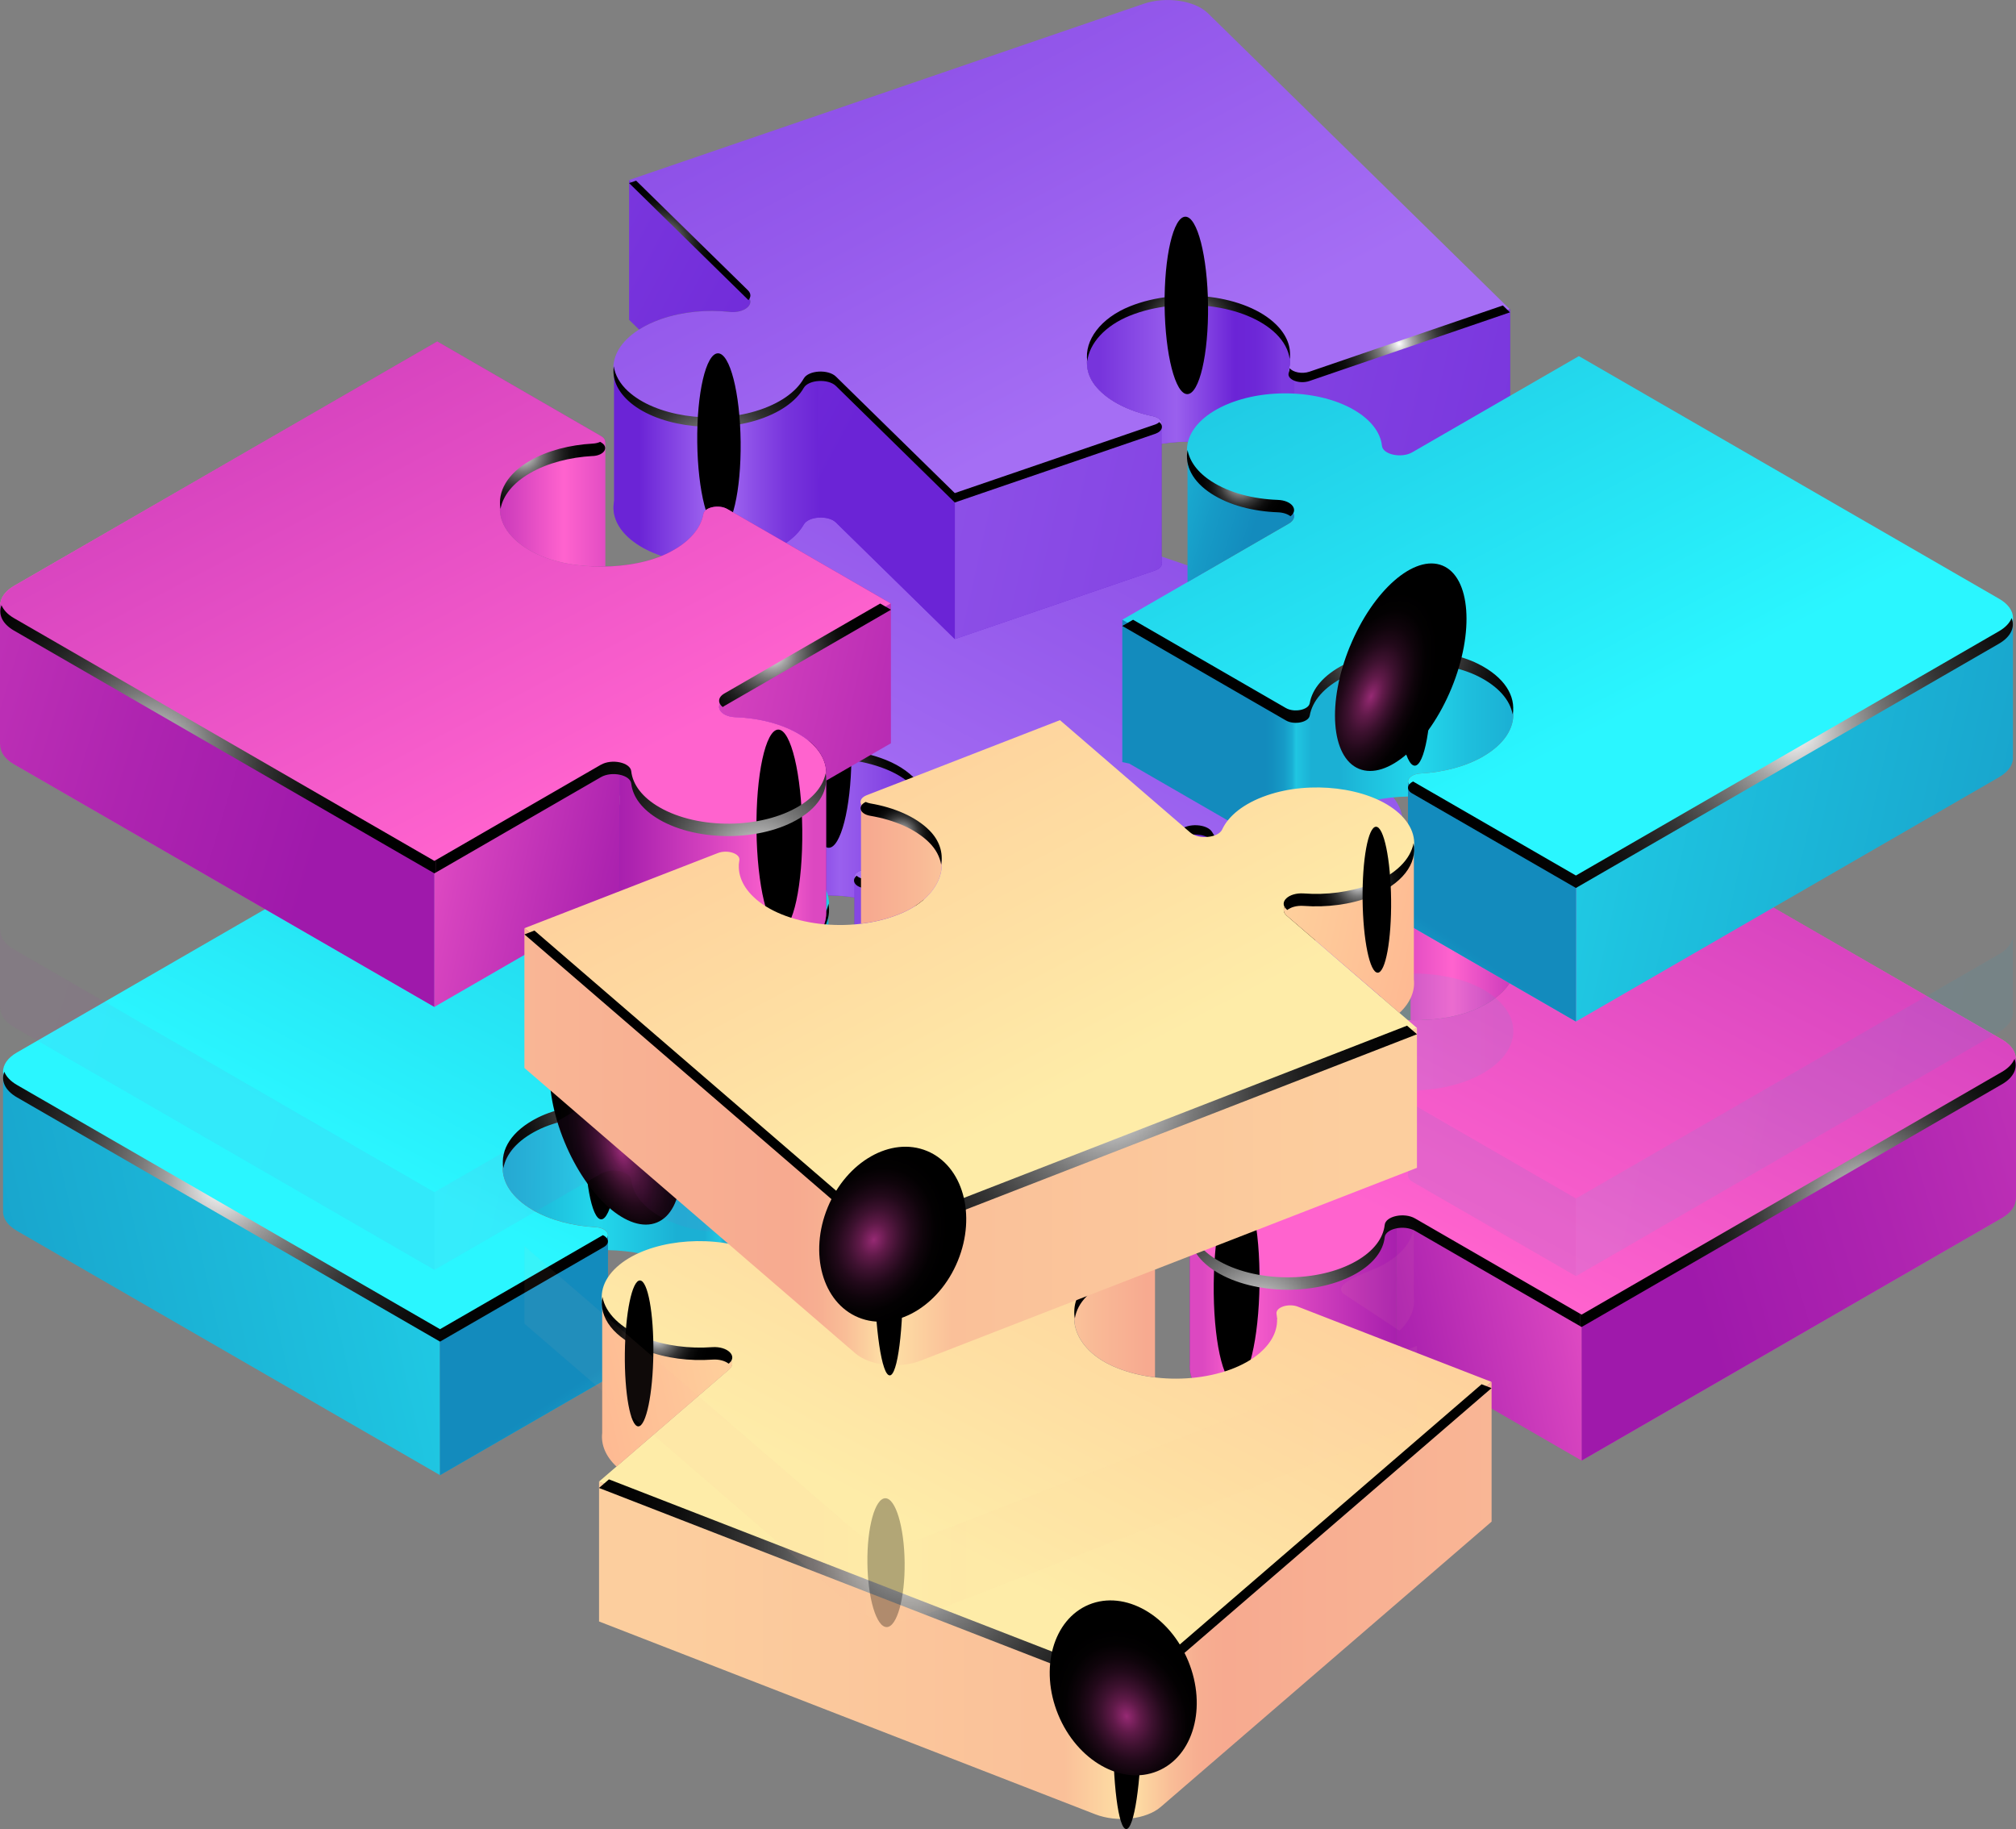
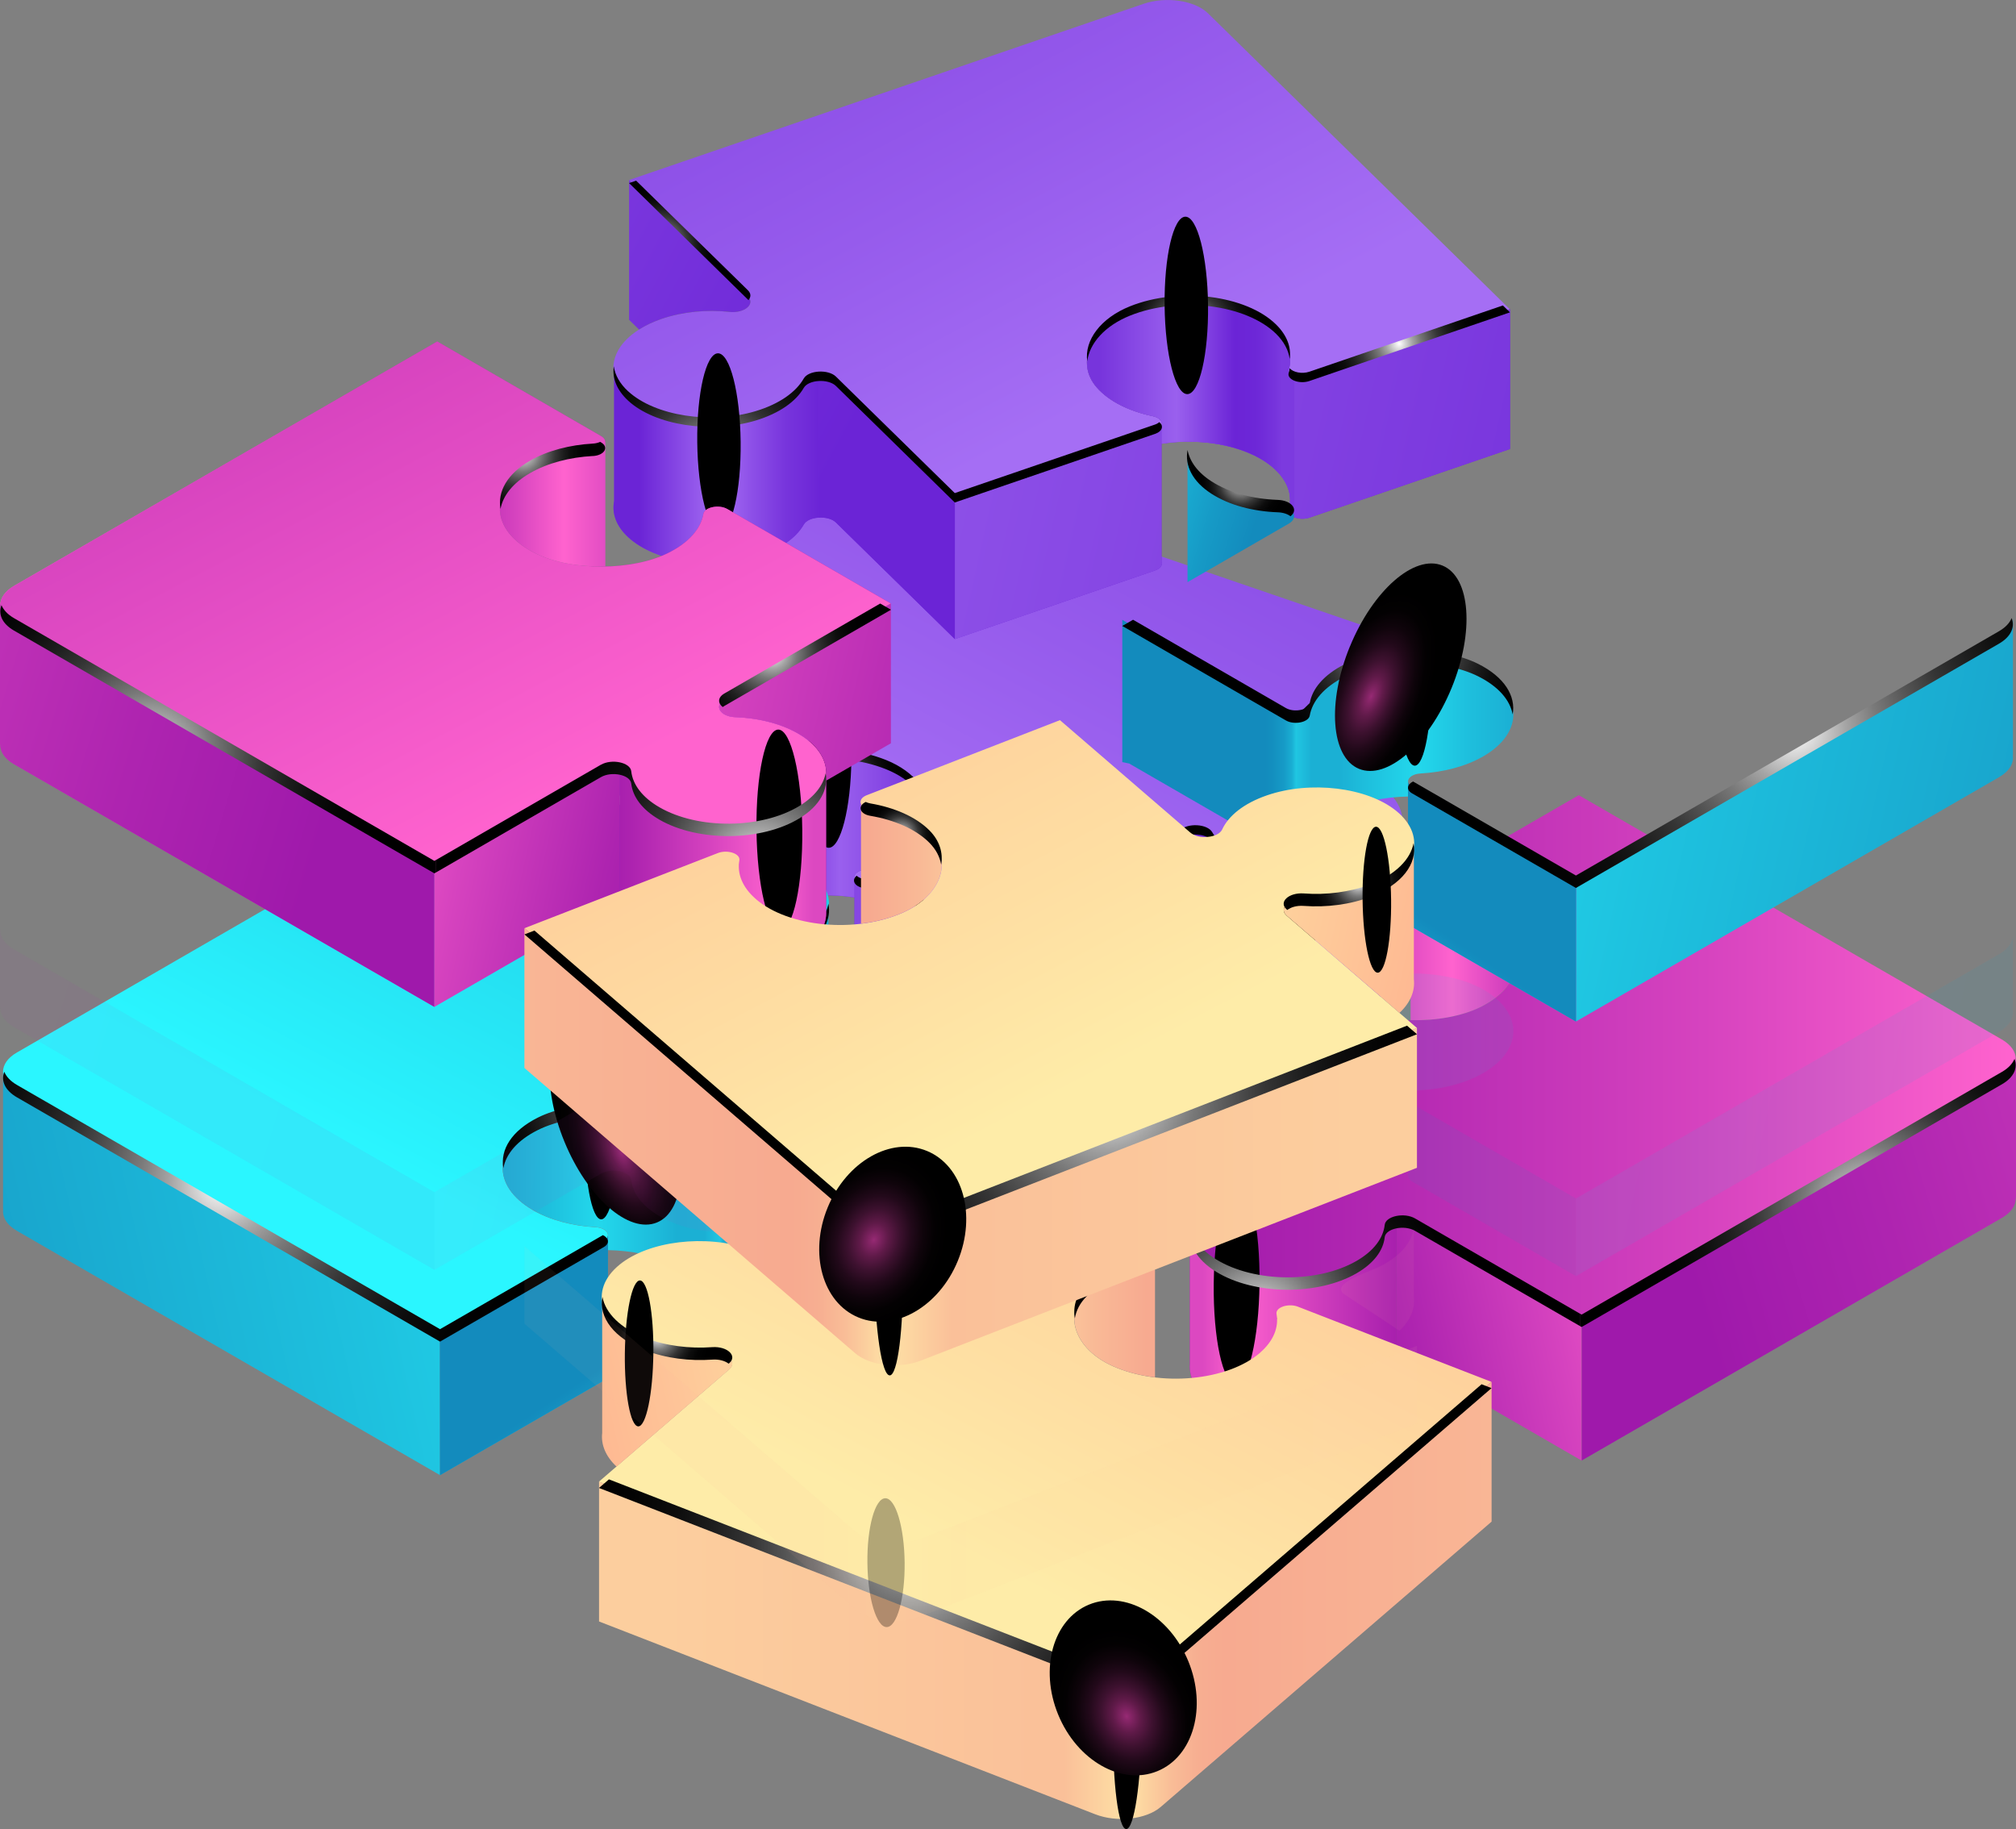
<svg xmlns="http://www.w3.org/2000/svg" xmlns:xlink="http://www.w3.org/1999/xlink" viewBox="0 0 396.81 360">
  <rect x="0" y="0" width="396.81" height="360" fill="#808080" stroke="none" />
  <defs>
    <style>.cls-1{fill:url(#radial-gradient-6);}.cls-1,.cls-2,.cls-3,.cls-4,.cls-5,.cls-6,.cls-7,.cls-8,.cls-9,.cls-10,.cls-11,.cls-12,.cls-13,.cls-14,.cls-15,.cls-16,.cls-17,.cls-18,.cls-19,.cls-20,.cls-21,.cls-22{mix-blend-mode:color-dodge;}.cls-2{fill:url(#radial-gradient-5);}.cls-23{fill:url(#linear-gradient);}.cls-24{fill:url(#radial-gradient-20);}.cls-25{fill:url(#radial-gradient-33);}.cls-26{fill:url(#radial-gradient-32);}.cls-27{fill:url(#radial-gradient-31);}.cls-28{fill:url(#radial-gradient-37);}.cls-29{fill:url(#radial-gradient-36);}.cls-30{fill:url(#radial-gradient-26);}.cls-31{fill:url(#radial-gradient-27);}.cls-32{fill:url(#radial-gradient-28);}.cls-33{fill:url(#radial-gradient-25);}.cls-34{fill:url(#radial-gradient-41);}.cls-35{fill:url(#radial-gradient-42);}.cls-36{fill:url(#radial-gradient-44);}.cls-37{fill:url(#radial-gradient-43);}.cls-38{fill:url(#radial-gradient-19);}.cls-39{fill:url(#radial-gradient-18);}.cls-40{fill:url(#radial-gradient-17);}.cls-41{fill:url(#radial-gradient-12);}.cls-42{fill:url(#radial-gradient-13);}.cls-43{fill:url(#radial-gradient-3);}.cls-44{fill:url(#radial-gradient-4);}.cls-45{fill:url(#radial-gradient-9);}.cls-46{fill:url(#radial-gradient-8);}.cls-47{fill:url(#radial-gradient-7);}.cls-48{fill:url(#radial-gradient-2);}.cls-49{fill:url(#linear-gradient-8);}.cls-50{fill:url(#linear-gradient-9);}.cls-51{fill:url(#linear-gradient-3);}.cls-52{fill:url(#linear-gradient-4);}.cls-53{fill:url(#linear-gradient-2);}.cls-54{fill:url(#linear-gradient-6);}.cls-55{fill:url(#linear-gradient-7);}.cls-56{fill:url(#linear-gradient-5);}.cls-57{fill:url(#linear-gradient-45);}.cls-57,.cls-58,.cls-59,.cls-60{opacity:.3;}.cls-58{fill:url(#linear-gradient-44);}.cls-59{fill:url(#linear-gradient-43);}.cls-61{fill:url(#linear-gradient-46);}.cls-61,.cls-62,.cls-63,.cls-64,.cls-65,.cls-66{opacity:.2;}.cls-62{fill:url(#linear-gradient-48);}.cls-63{fill:url(#linear-gradient-47);}.cls-64{fill:url(#linear-gradient-49);}.cls-65{fill:url(#linear-gradient-50);}.cls-67{fill:url(#radial-gradient);}.cls-4{fill:url(#radial-gradient-21);}.cls-5{fill:url(#radial-gradient-47);}.cls-6{fill:url(#radial-gradient-14);}.cls-7{fill:url(#radial-gradient-15);}.cls-8{fill:url(#radial-gradient-34);}.cls-9{fill:url(#radial-gradient-35);}.cls-10{fill:url(#radial-gradient-24);}.cls-11{fill:url(#radial-gradient-23);}.cls-12{fill:url(#radial-gradient-29);}.cls-13{fill:url(#radial-gradient-39);}.cls-14{fill:url(#radial-gradient-22);}.cls-15{fill:url(#radial-gradient-38);}.cls-16{fill:url(#radial-gradient-40);}.cls-17{fill:url(#radial-gradient-30);}.cls-18{fill:url(#radial-gradient-45);}.cls-19{fill:url(#radial-gradient-46);}.cls-20{fill:url(#radial-gradient-16);}.cls-21{fill:url(#radial-gradient-11);}.cls-22{fill:url(#radial-gradient-10);}.cls-68{fill:url(#linear-gradient-59);}.cls-69{fill:url(#linear-gradient-57);}.cls-70{fill:url(#linear-gradient-58);}.cls-71{fill:url(#linear-gradient-55);}.cls-72{fill:url(#linear-gradient-56);}.cls-73{fill:url(#linear-gradient-53);}.cls-74{fill:url(#linear-gradient-54);}.cls-75{fill:url(#linear-gradient-51);}.cls-76{fill:url(#linear-gradient-52);}.cls-77{fill:url(#linear-gradient-77);}.cls-78{fill:url(#linear-gradient-78);}.cls-79{fill:url(#linear-gradient-79);}.cls-80{fill:url(#linear-gradient-74);}.cls-81{fill:url(#linear-gradient-75);}.cls-82{fill:url(#linear-gradient-76);}.cls-83{fill:url(#linear-gradient-70);}.cls-84{fill:url(#linear-gradient-71);}.cls-85{fill:url(#linear-gradient-72);}.cls-86{fill:url(#linear-gradient-73);}.cls-87{fill:url(#linear-gradient-68);}.cls-88{fill:url(#linear-gradient-67);}.cls-89{fill:url(#linear-gradient-69);}.cls-90{fill:url(#linear-gradient-64);}.cls-91{fill:url(#linear-gradient-63);}.cls-92{fill:url(#linear-gradient-66);}.cls-93{fill:url(#linear-gradient-65);}.cls-94{fill:url(#linear-gradient-60);}.cls-95{fill:url(#linear-gradient-62);}.cls-96{fill:url(#linear-gradient-61);}.cls-97{fill:url(#linear-gradient-91);}.cls-98{fill:url(#linear-gradient-90);}.cls-99{fill:url(#linear-gradient-81);}.cls-100{fill:url(#linear-gradient-80);}.cls-101{fill:url(#linear-gradient-88);}.cls-102{fill:url(#linear-gradient-89);}.cls-103{fill:url(#linear-gradient-87);}.cls-104{fill:url(#linear-gradient-86);}.cls-105{fill:url(#linear-gradient-85);}.cls-106{fill:url(#linear-gradient-84);}.cls-107{fill:url(#linear-gradient-83);}.cls-108{fill:url(#linear-gradient-82);}.cls-109{fill:url(#linear-gradient-41);}.cls-110{fill:url(#linear-gradient-40);}.cls-111{fill:url(#linear-gradient-42);}.cls-112{fill:url(#linear-gradient-14);}.cls-113{fill:url(#linear-gradient-18);}.cls-114{fill:url(#linear-gradient-22);}.cls-115{fill:url(#linear-gradient-20);}.cls-116{fill:url(#linear-gradient-21);}.cls-117{fill:url(#linear-gradient-23);}.cls-118{fill:url(#linear-gradient-15);}.cls-119{fill:url(#linear-gradient-19);}.cls-120{fill:url(#linear-gradient-16);}.cls-121{fill:url(#linear-gradient-17);}.cls-122{fill:url(#linear-gradient-13);}.cls-123{fill:url(#linear-gradient-12);}.cls-124{fill:url(#linear-gradient-10);}.cls-125{fill:url(#linear-gradient-11);}.cls-126{fill:url(#linear-gradient-27);}.cls-127{fill:url(#linear-gradient-24);}.cls-128{fill:url(#linear-gradient-26);}.cls-129{fill:url(#linear-gradient-38);}.cls-130{fill:url(#linear-gradient-35);}.cls-131{fill:url(#linear-gradient-37);}.cls-132{fill:url(#linear-gradient-34);}.cls-133{fill:url(#linear-gradient-39);}.cls-134{fill:url(#linear-gradient-36);}.cls-135{fill:url(#linear-gradient-25);}.cls-136{fill:url(#linear-gradient-28);}.cls-137{fill:url(#linear-gradient-29);}.cls-138{fill:url(#linear-gradient-33);}.cls-139{fill:url(#linear-gradient-30);}.cls-140{fill:url(#linear-gradient-32);}.cls-141{fill:url(#linear-gradient-31);}.cls-142{isolation:isolate;}</style>
    <linearGradient id="linear-gradient" x1="293.57" y1="-44.77" x2="181.54" y2="168.73" gradientUnits="userSpaceOnUse">
      <stop offset=".04" stop-color="#6b24d6" />
      <stop offset=".29" stop-color="#7733dc" />
      <stop offset=".79" stop-color="#965bec" />
      <stop offset="1" stop-color="#a56ef4" />
    </linearGradient>
    <linearGradient id="linear-gradient-2" x1="216.34" y1="169.54" x2="405.43" y2="67.25" xlink:href="#linear-gradient" />
    <linearGradient id="linear-gradient-3" x1="204.21" y1="190.54" x2="283.16" y2="287.71" xlink:href="#linear-gradient" />
    <linearGradient id="linear-gradient-4" x1="225.78" y1="186.98" x2="414.86" y2="84.69" xlink:href="#linear-gradient" />
    <linearGradient id="linear-gradient-5" x1="233.04" y1="191.63" x2="233.06" y2="191.67" xlink:href="#linear-gradient" />
    <linearGradient id="linear-gradient-6" x1="233.86" y1="191.33" x2="233.89" y2="191.36" xlink:href="#linear-gradient" />
    <linearGradient id="linear-gradient-7" x1="-9.04" y1="219.22" x2="324.77" y2="144.39" xlink:href="#linear-gradient" />
    <linearGradient id="linear-gradient-8" x1="235.48" y1="181.56" x2="276.24" y2="181.56" gradientUnits="userSpaceOnUse">
      <stop offset="0" stop-color="#6b24d6" />
      <stop offset=".07" stop-color="#712cd9" />
      <stop offset=".16" stop-color="#7734dc" />
      <stop offset=".32" stop-color="#8c4ee7" />
      <stop offset=".48" stop-color="#a56ef4" />
      <stop offset=".87" stop-color="#6b24d6" />
    </linearGradient>
    <linearGradient id="linear-gradient-9" x1="232.61" y1="164.4" x2="232.65" y2="164.44" xlink:href="#linear-gradient" />
    <linearGradient id="linear-gradient-10" x1="233.49" y1="163.99" x2="233.62" y2="164.15" xlink:href="#linear-gradient" />
    <linearGradient id="linear-gradient-11" x1="139.71" y1="163.89" x2="140.12" y2="163.8" xlink:href="#linear-gradient" />
    <linearGradient id="linear-gradient-12" x1="66.37" y1="167.97" x2="171.74" y2="144.35" xlink:href="#linear-gradient" />
    <linearGradient id="linear-gradient-13" x1="140.58" y1="163.9" x2="140.74" y2="163.86" xlink:href="#linear-gradient" />
    <linearGradient id="linear-gradient-14" x1="132.87" y1="191.93" x2="143.41" y2="189.57" xlink:href="#linear-gradient" />
    <linearGradient id="linear-gradient-15" x1="139.31" y1="191.6" x2="141.34" y2="191.14" xlink:href="#linear-gradient" />
    <linearGradient id="linear-gradient-16" x1="141.95" y1="191.12" x2="142.12" y2="191.08" xlink:href="#linear-gradient" />
    <linearGradient id="linear-gradient-17" x1="168.02" y1="200.24" x2="168.27" y2="200.18" xlink:href="#linear-gradient" />
    <linearGradient id="linear-gradient-18" x1="144.5" y1="169.89" x2="181.53" y2="169.89" gradientUnits="userSpaceOnUse">
      <stop offset="0" stop-color="#7c3adf" />
      <stop offset=".04" stop-color="#7633dc" />
      <stop offset=".14" stop-color="#6d27d7" />
      <stop offset=".25" stop-color="#6b24d6" />
      <stop offset=".56" stop-color="#9a60ee" />
      <stop offset=".97" stop-color="#7734dc" />
    </linearGradient>
    <radialGradient id="radial-gradient" cx="266.96" cy="137.42" fx="266.96" fy="137.42" r="11.85" gradientUnits="userSpaceOnUse">
      <stop offset="0" stop-color="#fff" />
      <stop offset=".07" stop-color="#d8d8d8" />
      <stop offset=".16" stop-color="#a5a5a5" />
      <stop offset=".26" stop-color="#797979" />
      <stop offset=".37" stop-color="#545454" />
      <stop offset=".47" stop-color="#353535" />
      <stop offset=".59" stop-color="#1d1d1d" />
      <stop offset=".7" stop-color="#0d0d0d" />
      <stop offset=".84" stop-color="#030303" />
      <stop offset="1" stop-color="#000" />
    </radialGradient>
    <radialGradient id="radial-gradient-2" cx="256.41" cy="181.8" fx="256.41" fy="181.8" r="29.11" xlink:href="#radial-gradient" />
    <radialGradient id="radial-gradient-3" cx="121.4" cy="156.95" fx="121.4" fy="156.95" r="16.31" xlink:href="#radial-gradient" />
    <radialGradient id="radial-gradient-4" cx="162.88" cy="153.93" fx="162.88" fy="153.93" r="14.85" xlink:href="#radial-gradient" />
    <radialGradient id="radial-gradient-5" cx="-890.57" cy="33764.24" fx="-890.57" fy="33764.24" r="19.17" gradientTransform="translate(7772.17 1072.01) rotate(90.65) scale(.91 .22)" gradientUnits="userSpaceOnUse">
      <stop offset="0" stop-color="#4916a1" />
      <stop offset=".07" stop-color="#3e128a" />
      <stop offset=".22" stop-color="#2b0d60" />
      <stop offset=".37" stop-color="#1b083d" />
      <stop offset=".52" stop-color="#0f0422" />
      <stop offset=".68" stop-color="#06020f" />
      <stop offset=".83" stop-color="#010003" />
      <stop offset="1" stop-color="#000" />
    </radialGradient>
    <radialGradient id="radial-gradient-6" cx="-918.96" cy="34178.27" fx="-918.96" fy="34178.27" r="19.17" xlink:href="#radial-gradient-5" />
    <linearGradient id="linear-gradient-19" x1="202.84" y1="-7.67" x2="77.67" y2="230.87" gradientUnits="userSpaceOnUse">
      <stop offset=".04" stop-color="#138bbd" />
      <stop offset=".23" stop-color="#169ac6" />
      <stop offset=".59" stop-color="#1ec2df" />
      <stop offset="1" stop-color="#2af6ff" />
    </linearGradient>
    <linearGradient id="linear-gradient-20" x1="148.79" y1="195.71" x2="192.12" y2="182.74" xlink:href="#linear-gradient-19" />
    <linearGradient id="linear-gradient-21" x1=".6" y1="210.87" x2=".61" y2="210.88" xlink:href="#linear-gradient-19" />
    <linearGradient id="linear-gradient-22" x1="99.27" y1="234.56" x2="176.43" y2="234.56" gradientUnits="userSpaceOnUse">
      <stop offset="0" stop-color="#1bb0d4" />
      <stop offset=".11" stop-color="#1ebfdd" />
      <stop offset=".24" stop-color="#23d8ec" />
      <stop offset=".37" stop-color="#1ebfdd" />
      <stop offset=".44" stop-color="#1bb0d4" />
      <stop offset=".5" stop-color="#1bb0d4" />
      <stop offset=".51" stop-color="#1bb0d4" />
      <stop offset=".55" stop-color="#20c6e2" />
      <stop offset=".56" stop-color="#1aafd3" />
      <stop offset=".58" stop-color="#169bc7" />
      <stop offset=".61" stop-color="#138fbf" />
      <stop offset=".63" stop-color="#138bbd" />
    </linearGradient>
    <linearGradient id="linear-gradient-23" x1="-79.41" y1="278.26" x2="172.01" y2="221.9" xlink:href="#linear-gradient-19" />
    <linearGradient id="linear-gradient-24" x1="115.95" y1="237.4" x2="155.67" y2="297.13" xlink:href="#linear-gradient-19" />
    <linearGradient id="linear-gradient-25" x1="130.33" y1="259.04" x2="146.46" y2="283.29" xlink:href="#linear-gradient-19" />
    <linearGradient id="linear-gradient-26" x1="93.45" y1="252.14" x2="134.3" y2="313.57" xlink:href="#linear-gradient-19" />
    <linearGradient id="linear-gradient-27" x1="108.25" y1="274.39" x2="124.83" y2="299.34" xlink:href="#linear-gradient-19" />
    <linearGradient id="linear-gradient-28" x1="115.95" y1="305.87" x2="155.67" y2="365.6" xlink:href="#linear-gradient-19" />
    <linearGradient id="linear-gradient-29" x1="130.33" y1="327.5" x2="146.46" y2="351.76" xlink:href="#linear-gradient-19" />
    <radialGradient id="radial-gradient-7" cx="43.63" cy="233.22" fx="43.63" fy="233.22" r="63.26" xlink:href="#radial-gradient" />
    <radialGradient id="radial-gradient-8" cx="152.63" cy="184.38" fx="152.63" fy="184.38" r="8.77" xlink:href="#radial-gradient" />
    <radialGradient id="radial-gradient-9" cx="122.15" cy="215.92" fx="122.15" fy="215.92" r="28.13" xlink:href="#radial-gradient" />
    <radialGradient id="radial-gradient-10" cx="-784.79" cy="39404.26" fx="-784.79" fy="39404.26" r="19.17" gradientTransform="translate(7187.29 1026.86) rotate(90.65) scale(.92 .18)" gradientUnits="userSpaceOnUse">
      <stop offset="0" stop-color="#972a74" />
      <stop offset=".04" stop-color="#8a266a" />
      <stop offset=".19" stop-color="#601a49" />
      <stop offset=".35" stop-color="#3d112f" />
      <stop offset=".51" stop-color="#22091a" />
      <stop offset=".67" stop-color="#0f040b" />
      <stop offset=".83" stop-color="#030102" />
      <stop offset="1" stop-color="#000" />
    </radialGradient>
    <radialGradient id="radial-gradient-11" cx="-929.68" cy="2171.46" fx="-929.68" fy="2171.46" r="20.85" gradientTransform="translate(-289.11 -2045.71) rotate(-22.35) scale(.52 1.04) skewX(-.01)" xlink:href="#radial-gradient-10" />
    <linearGradient id="linear-gradient-30" x1="221.44" y1="208.24" x2="396.76" y2="208.24" gradientUnits="userSpaceOnUse">
      <stop offset=".04" stop-color="#9f19ab" />
      <stop offset=".24" stop-color="#ae24b0" />
      <stop offset=".65" stop-color="#d643bf" />
      <stop offset="1" stop-color="#ff63ce" />
    </linearGradient>
    <linearGradient id="linear-gradient-31" x1="413.77" y1="9.16" x2="288.61" y2="247.7" xlink:href="#linear-gradient-30" />
    <linearGradient id="linear-gradient-32" x1="311.84" y1="188.56" x2="270.54" y2="188.56" gradientUnits="userSpaceOnUse">
      <stop offset="0" stop-color="#9f19ab" />
      <stop offset=".14" stop-color="#ae24b0" />
      <stop offset=".4" stop-color="#d643bf" />
      <stop offset=".63" stop-color="#ff63ce" />
      <stop offset=".87" stop-color="#dc48c1" />
    </linearGradient>
    <linearGradient id="linear-gradient-33" x1="343.28" y1="225.5" x2="375.48" y2="292.33" xlink:href="#linear-gradient-30" />
    <linearGradient id="linear-gradient-34" x1="325.61" y1="256.38" x2="517.97" y2="198.78" xlink:href="#linear-gradient-30" />
    <linearGradient id="linear-gradient-35" x1="182.4" y1="235.7" x2="292.96" y2="210.91" xlink:href="#linear-gradient-30" />
    <linearGradient id="linear-gradient-36" x1="263.15" y1="270.72" x2="329.87" y2="255.76" xlink:href="#linear-gradient-30" />
    <linearGradient id="linear-gradient-37" x1="259.5" y1="265.86" x2="291.69" y2="332.69" xlink:href="#linear-gradient-30" />
    <linearGradient id="linear-gradient-38" x1="279.9" y1="260.34" x2="232.98" y2="260.34" gradientUnits="userSpaceOnUse">
      <stop offset="0" stop-color="#9f19ab" />
      <stop offset=".17" stop-color="#ae24b0" />
      <stop offset=".49" stop-color="#d643bf" />
      <stop offset=".77" stop-color="#ff63ce" />
      <stop offset=".92" stop-color="#dc48c1" />
    </linearGradient>
    <radialGradient id="radial-gradient-12" cx="244.87" cy="217.85" fx="244.87" fy="217.85" r="18.97" xlink:href="#radial-gradient" />
    <radialGradient id="radial-gradient-13" cx="293.96" cy="178.57" fx="293.96" fy="178.57" r="13.65" xlink:href="#radial-gradient" />
    <radialGradient id="radial-gradient-14" cx="-120.71" cy="32747.78" fx="-120.71" fy="32747.78" r="19.16" gradientTransform="translate(7944.27 465.42) rotate(90.65) scale(1.03 .24)" gradientUnits="userSpaceOnUse">
      <stop offset="0" stop-color="#ad3185" />
      <stop offset=".1" stop-color="#8a276a" />
      <stop offset=".24" stop-color="#601b4a" />
      <stop offset=".39" stop-color="#3d112f" />
      <stop offset=".54" stop-color="#22091a" />
      <stop offset=".69" stop-color="#0f040b" />
      <stop offset=".84" stop-color="#030102" />
      <stop offset="1" stop-color="#000" />
    </radialGradient>
    <radialGradient id="radial-gradient-15" cx="247.62" cy="259.65" fx="247.62" fy="259.65" r="44.1" xlink:href="#radial-gradient" />
    <radialGradient id="radial-gradient-16" cx="367.34" cy="237.72" fx="367.34" fy="237.72" r="47.07" xlink:href="#radial-gradient" />
    <linearGradient id="linear-gradient-39" x1="292.41" y1="98.19" x2="184.79" y2="303.28" gradientUnits="userSpaceOnUse">
      <stop offset=".04" stop-color="#ffa98c" />
      <stop offset=".32" stop-color="#feb892" />
      <stop offset=".86" stop-color="#fee0a3" />
      <stop offset="1" stop-color="#feeca8" />
    </linearGradient>
    <linearGradient id="linear-gradient-40" x1="118.12" y1="315" x2="293.81" y2="315" gradientUnits="userSpaceOnUse">
      <stop offset=".07" stop-color="#fcce9e" />
      <stop offset=".52" stop-color="#fac099" />
      <stop offset=".59" stop-color="#fee0a5" />
      <stop offset=".59" stop-color="#ffe4a7" />
      <stop offset=".61" stop-color="#fcd4a0" />
      <stop offset=".64" stop-color="#f9bd97" />
      <stop offset=".67" stop-color="#f7ae91" />
      <stop offset=".7" stop-color="#f7aa90" />
      <stop offset="1" stop-color="#f9b695" />
    </linearGradient>
    <linearGradient id="linear-gradient-41" x1="85.68" y1="280.09" x2="176.33" y2="259.76" xlink:href="#linear-gradient-39" />
    <linearGradient id="linear-gradient-42" x1="227.74" y1="259.3" x2="175.98" y2="259.3" gradientUnits="userSpaceOnUse">
      <stop offset=".04" stop-color="#f7aa90" />
      <stop offset=".23" stop-color="#f9b996" />
      <stop offset=".61" stop-color="#fee1a6" />
      <stop offset=".63" stop-color="#ffe4a7" />
      <stop offset=".87" stop-color="#f7aa90" />
    </linearGradient>
    <radialGradient id="radial-gradient-17" cx="251.33" cy="259.5" fx="251.33" fy="259.5" r=".13" xlink:href="#radial-gradient" />
    <radialGradient id="radial-gradient-18" cx="219.43" cy="253.31" fx="219.43" fy="253.31" r="7.14" xlink:href="#radial-gradient" />
    <radialGradient id="radial-gradient-19" cx="129.47" cy="263.05" fx="129.47" fy="263.05" r="10.2" xlink:href="#radial-gradient" />
    <radialGradient id="radial-gradient-20" cx="178.64" cy="304.53" fx="178.64" fy="304.53" r="65.56" xlink:href="#radial-gradient" />
    <radialGradient id="radial-gradient-21" cx="782" cy="38823.04" fx="782" fy="38823.04" r="15.63" gradientTransform="translate(7205.94 -591.22) rotate(90.65) scale(1.29 .18)" xlink:href="#radial-gradient-10" />
    <radialGradient id="radial-gradient-22" cx="-778.12" cy="39362.27" fx="-778.12" fy="39362.27" r="15.63" gradientTransform="translate(7187.17 1060.04) rotate(90.65) scale(.92 .18)" xlink:href="#radial-gradient-10" />
    <radialGradient id="radial-gradient-23" cx="-833.31" cy="-1411.92" fx="-833.31" fy="-1411.92" r="26.7" gradientTransform="translate(976.89 1034.88) rotate(-22.35) scale(.52 .66)" xlink:href="#radial-gradient-10" />
    <linearGradient id="linear-gradient-43" x1="1629.42" y1="201.51" x2="1706.58" y2="201.51" gradientTransform="translate(1926.96) rotate(-180) scale(1 -1)" xlink:href="#linear-gradient-22" />
    <linearGradient id="linear-gradient-44" x1="1454.92" y1="244.27" x2="1697.8" y2="189.83" gradientTransform="translate(1926.96) rotate(-180) scale(1 -1)" xlink:href="#linear-gradient-19" />
    <linearGradient id="linear-gradient-45" x1="1636.39" y1="238.33" x2="1646.3" y2="253.22" gradientTransform="translate(1926.96) rotate(-180) scale(1 -1)" xlink:href="#linear-gradient-19" />
    <linearGradient id="linear-gradient-46" x1="1856.72" y1="224.67" x2="2042.62" y2="169" gradientTransform="translate(1926.96) rotate(-180) scale(1 -1)" xlink:href="#linear-gradient-30" />
    <linearGradient id="linear-gradient-47" x1="1795.45" y1="238.81" x2="1857.38" y2="224.93" gradientTransform="translate(1926.96) rotate(-180) scale(1 -1)" xlink:href="#linear-gradient-30" />
    <linearGradient id="linear-gradient-48" x1="1810.05" y1="228.92" x2="1763.13" y2="228.92" gradientTransform="translate(1926.96) rotate(-180) scale(1 -1)" xlink:href="#linear-gradient-38" />
    <linearGradient id="linear-gradient-49" x1="1648.27" y1="282.15" x2="1823.96" y2="282.15" gradientTransform="translate(1926.96) rotate(-180) scale(1 -1)" xlink:href="#linear-gradient-40" />
    <linearGradient id="linear-gradient-50" x1="1631.83" y1="255.88" x2="1678.8" y2="245.35" gradientTransform="translate(1926.96) rotate(-180) scale(1 -1)" xlink:href="#linear-gradient-39" />
    <radialGradient id="radial-gradient-24" cx="-4064.6" cy="30303.49" fx="-4064.6" fy="30303.49" r="20.39" gradientTransform="translate(-5239.66 2895.54) rotate(89.36) scale(.62 -.18)" xlink:href="#radial-gradient-10" />
    <linearGradient id="linear-gradient-51" x1="1823.72" y1="-134.06" x2="1711.69" y2="79.44" gradientTransform="translate(1926.96) rotate(-180) scale(1 -1)" xlink:href="#linear-gradient" />
    <linearGradient id="linear-gradient-52" x1="1746.49" y1="80.25" x2="1935.59" y2="-22.04" gradientTransform="translate(1926.96) rotate(-180) scale(1 -1)" xlink:href="#linear-gradient" />
    <linearGradient id="linear-gradient-53" x1="1734.36" y1="101.25" x2="1813.31" y2="198.42" gradientTransform="translate(1926.96) rotate(-180) scale(1 -1)" xlink:href="#linear-gradient" />
    <linearGradient id="linear-gradient-54" x1="1755.93" y1="97.69" x2="1945.01" y2="-4.6" gradientTransform="translate(1926.96) rotate(-180) scale(1 -1)" xlink:href="#linear-gradient" />
    <linearGradient id="linear-gradient-55" x1="1763.19" y1="102.34" x2="1763.22" y2="102.38" gradientTransform="translate(1926.96) rotate(-180) scale(1 -1)" xlink:href="#linear-gradient" />
    <linearGradient id="linear-gradient-56" x1="1764.01" y1="102.04" x2="1764.03" y2="102.07" gradientTransform="translate(1926.96) rotate(-180) scale(1 -1)" xlink:href="#linear-gradient" />
    <linearGradient id="linear-gradient-57" x1="1521.11" y1="129.93" x2="1854.92" y2="55.1" gradientTransform="translate(1926.96) rotate(-180) scale(1 -1)" xlink:href="#linear-gradient" />
    <linearGradient id="linear-gradient-58" x1="1765.63" y1="92.27" x2="1806.39" y2="92.27" gradientTransform="translate(1926.96) rotate(-180) scale(1 -1)" xlink:href="#linear-gradient-8" />
    <linearGradient id="linear-gradient-59" x1="1762.76" y1="75.11" x2="1762.8" y2="75.15" gradientTransform="translate(1926.96) rotate(-180) scale(1 -1)" xlink:href="#linear-gradient" />
    <linearGradient id="linear-gradient-60" x1="1763.64" y1="74.7" x2="1763.77" y2="74.86" gradientTransform="translate(1926.96) rotate(-180) scale(1 -1)" xlink:href="#linear-gradient" />
    <linearGradient id="linear-gradient-61" x1="1669.87" y1="74.6" x2="1670.27" y2="74.51" gradientTransform="translate(1926.96) rotate(-180) scale(1 -1)" xlink:href="#linear-gradient" />
    <linearGradient id="linear-gradient-62" x1="1596.52" y1="78.68" x2="1701.89" y2="55.06" gradientTransform="translate(1926.96) rotate(-180) scale(1 -1)" xlink:href="#linear-gradient" />
    <linearGradient id="linear-gradient-63" x1="1670.73" y1="74.61" x2="1670.89" y2="74.57" gradientTransform="translate(1926.96) rotate(-180) scale(1 -1)" xlink:href="#linear-gradient" />
    <linearGradient id="linear-gradient-64" x1="1663.02" y1="102.64" x2="1673.56" y2="100.28" gradientTransform="translate(1926.96) rotate(-180) scale(1 -1)" xlink:href="#linear-gradient" />
    <linearGradient id="linear-gradient-65" x1="1669.47" y1="102.31" x2="1671.49" y2="101.85" gradientTransform="translate(1926.96) rotate(-180) scale(1 -1)" xlink:href="#linear-gradient" />
    <linearGradient id="linear-gradient-66" x1="1672.1" y1="101.83" x2="1672.28" y2="101.79" gradientTransform="translate(1926.96) rotate(-180) scale(1 -1)" xlink:href="#linear-gradient" />
    <linearGradient id="linear-gradient-67" x1="1698.17" y1="110.95" x2="1698.42" y2="110.89" gradientTransform="translate(1926.96) rotate(-180) scale(1 -1)" xlink:href="#linear-gradient" />
    <linearGradient id="linear-gradient-68" x1="1674.66" y1="80.6" x2="1711.68" y2="80.6" gradientTransform="translate(1926.96) rotate(-180) scale(1 -1)" xlink:href="#linear-gradient-18" />
    <radialGradient id="radial-gradient-25" cx="1797.11" cy="48.13" fx="1797.11" fy="48.13" r="11.85" gradientTransform="translate(1926.96) rotate(-180) scale(1 -1)" xlink:href="#radial-gradient" />
    <radialGradient id="radial-gradient-26" cx="1786.56" cy="92.51" fx="1786.56" fy="92.51" r="29.11" gradientTransform="translate(1926.96) rotate(-180) scale(1 -1)" xlink:href="#radial-gradient" />
    <radialGradient id="radial-gradient-27" cx="1651.55" cy="67.66" fx="1651.55" fy="67.66" r="16.31" gradientTransform="translate(1926.96) rotate(-180) scale(1 -1)" xlink:href="#radial-gradient" />
    <radialGradient id="radial-gradient-28" cx="1693.03" cy="64.64" fx="1693.03" fy="64.64" r="14.85" gradientTransform="translate(1926.96) rotate(-180) scale(1 -1)" xlink:href="#radial-gradient" />
    <radialGradient id="radial-gradient-29" cx="-1007.41" cy="26904.9" fx="-1007.41" fy="26904.9" r="19.17" gradientTransform="translate(-5845.21 1072.01) rotate(89.35) scale(.91 -.22)" xlink:href="#radial-gradient-5" />
    <radialGradient id="radial-gradient-30" cx="-1035.79" cy="27318.93" fx="-1035.79" fy="27318.93" r="19.17" gradientTransform="translate(-5845.21 1072.01) rotate(89.35) scale(.91 -.22)" xlink:href="#radial-gradient-5" />
    <linearGradient id="linear-gradient-69" x1="1732.99" y1="-96.96" x2="1607.83" y2="141.58" gradientTransform="translate(1926.96) rotate(-180) scale(1 -1)" xlink:href="#linear-gradient-19" />
    <linearGradient id="linear-gradient-70" x1="1678.94" y1="106.42" x2="1722.27" y2="93.45" gradientTransform="translate(1926.96) rotate(-180) scale(1 -1)" xlink:href="#linear-gradient-19" />
    <linearGradient id="linear-gradient-71" x1="1629.42" y1="145.27" x2="1706.58" y2="145.27" gradientTransform="translate(1926.96) rotate(-180) scale(1 -1)" xlink:href="#linear-gradient-22" />
    <linearGradient id="linear-gradient-72" x1="1450.74" y1="188.97" x2="1702.16" y2="132.61" gradientTransform="translate(1926.96) rotate(-180) scale(1 -1)" xlink:href="#linear-gradient-19" />
    <linearGradient id="linear-gradient-73" x1="1646.1" y1="148.11" x2="1685.82" y2="207.84" gradientTransform="translate(1926.96) rotate(-180) scale(1 -1)" xlink:href="#linear-gradient-19" />
    <linearGradient id="linear-gradient-74" x1="1660.49" y1="169.75" x2="1676.61" y2="194" gradientTransform="translate(1926.96) rotate(-180) scale(1 -1)" xlink:href="#linear-gradient-19" />
    <linearGradient id="linear-gradient-75" x1="1623.6" y1="162.85" x2="1664.45" y2="224.29" gradientTransform="translate(1926.96) rotate(-180) scale(1 -1)" xlink:href="#linear-gradient-19" />
    <linearGradient id="linear-gradient-76" x1="1638.4" y1="185.1" x2="1654.98" y2="210.05" gradientTransform="translate(1926.96) rotate(-180) scale(1 -1)" xlink:href="#linear-gradient-19" />
    <linearGradient id="linear-gradient-77" x1="1646.1" y1="216.58" x2="1685.82" y2="276.31" gradientTransform="translate(1926.96) rotate(-180) scale(1 -1)" xlink:href="#linear-gradient-19" />
    <linearGradient id="linear-gradient-78" x1="1660.49" y1="238.21" x2="1676.61" y2="262.47" gradientTransform="translate(1926.96) rotate(-180) scale(1 -1)" xlink:href="#linear-gradient-19" />
    <radialGradient id="radial-gradient-31" cx="1573.78" cy="143.93" fx="1573.78" fy="143.93" r="63.26" gradientTransform="translate(1926.96) rotate(-180) scale(1 -1)" xlink:href="#radial-gradient" />
    <radialGradient id="radial-gradient-32" cx="1682.78" cy="95.09" fx="1682.78" fy="95.09" r="8.77" gradientTransform="translate(1926.96) rotate(-180) scale(1 -1)" xlink:href="#radial-gradient" />
    <radialGradient id="radial-gradient-33" cx="1652.3" cy="126.63" fx="1652.3" fy="126.63" r="28.14" gradientTransform="translate(1926.96) rotate(-180) scale(1 -1)" xlink:href="#radial-gradient" />
    <radialGradient id="radial-gradient-34" cx="-899.76" cy="30891.21" fx="-899.76" fy="30891.21" r="19.17" gradientTransform="translate(-5260.34 1026.86) rotate(89.35) scale(.92 -.18)" xlink:href="#radial-gradient-10" />
    <radialGradient id="radial-gradient-35" cx="1865.79" cy="2652.75" fx="1865.79" fy="2652.75" r="20.85" gradientTransform="translate(2216.07 -2045.71) rotate(-157.65) scale(.52 -1.04) skewX(-.01)" xlink:href="#radial-gradient-10" />
    <linearGradient id="linear-gradient-79" x1="1751.59" y1="118.95" x2="1926.91" y2="118.95" gradientTransform="translate(1926.96) rotate(-180) scale(1 -1)" xlink:href="#linear-gradient-30" />
    <linearGradient id="linear-gradient-80" x1="1943.92" y1="-80.13" x2="1818.76" y2="158.41" gradientTransform="translate(1926.96) rotate(-180) scale(1 -1)" xlink:href="#linear-gradient-30" />
    <linearGradient id="linear-gradient-81" x1="1841.99" y1="99.27" x2="1800.69" y2="99.27" gradientTransform="translate(1926.96) rotate(-180) scale(1 -1)" xlink:href="#linear-gradient-32" />
    <linearGradient id="linear-gradient-82" x1="1873.43" y1="136.21" x2="1905.63" y2="203.04" gradientTransform="translate(1926.96) rotate(-180) scale(1 -1)" xlink:href="#linear-gradient-30" />
    <linearGradient id="linear-gradient-83" x1="1855.76" y1="167.09" x2="2048.12" y2="109.49" gradientTransform="translate(1926.96) rotate(-180) scale(1 -1)" xlink:href="#linear-gradient-30" />
    <linearGradient id="linear-gradient-84" x1="1712.55" y1="146.41" x2="1823.11" y2="121.62" gradientTransform="translate(1926.96) rotate(-180) scale(1 -1)" xlink:href="#linear-gradient-30" />
    <linearGradient id="linear-gradient-85" x1="1793.31" y1="181.43" x2="1860.02" y2="166.47" gradientTransform="translate(1926.96) rotate(-180) scale(1 -1)" xlink:href="#linear-gradient-30" />
    <linearGradient id="linear-gradient-86" x1="1789.65" y1="176.57" x2="1821.84" y2="243.4" gradientTransform="translate(1926.96) rotate(-180) scale(1 -1)" xlink:href="#linear-gradient-30" />
    <linearGradient id="linear-gradient-87" x1="1810.05" y1="171.05" x2="1763.13" y2="171.05" gradientTransform="translate(1926.96) rotate(-180) scale(1 -1)" xlink:href="#linear-gradient-38" />
    <radialGradient id="radial-gradient-36" cx="1775.03" cy="128.57" fx="1775.03" fy="128.57" r="18.97" gradientTransform="translate(1926.96) rotate(-180) scale(1 -1)" xlink:href="#radial-gradient" />
    <radialGradient id="radial-gradient-37" cx="1824.11" cy="89.28" fx="1824.11" fy="89.28" r="13.65" gradientTransform="translate(1926.96) rotate(-180) scale(1 -1)" xlink:href="#radial-gradient" />
    <radialGradient id="radial-gradient-38" cx="-224.41" cy="26247.19" fx="-224.41" fy="26247.19" r="19.17" gradientTransform="translate(-6017.31 465.42) rotate(89.35) scale(1.03 -.24)" xlink:href="#radial-gradient-14" />
    <radialGradient id="radial-gradient-39" cx="1777.77" cy="170.36" fx="1777.77" fy="170.36" r="44.1" gradientTransform="translate(1926.96) rotate(-180) scale(1 -1)" xlink:href="#radial-gradient" />
    <radialGradient id="radial-gradient-40" cx="1897.49" cy="148.43" fx="1897.49" fy="148.43" r="47.07" gradientTransform="translate(1926.96) rotate(-180) scale(1 -1)" xlink:href="#radial-gradient" />
    <linearGradient id="linear-gradient-88" x1="1822.56" y1="8.9" x2="1714.94" y2="213.99" gradientTransform="translate(1926.96) rotate(-180) scale(1 -1)" xlink:href="#linear-gradient-39" />
    <linearGradient id="linear-gradient-89" x1="1648.27" y1="225.71" x2="1823.96" y2="225.71" gradientTransform="translate(1926.96) rotate(-180) scale(1 -1)" xlink:href="#linear-gradient-40" />
    <linearGradient id="linear-gradient-90" x1="1615.83" y1="190.8" x2="1706.49" y2="170.47" gradientTransform="translate(1926.96) rotate(-180) scale(1 -1)" xlink:href="#linear-gradient-39" />
    <linearGradient id="linear-gradient-91" x1="1757.89" y1="170.01" x2="1706.13" y2="170.01" gradientTransform="translate(1926.96) rotate(-180) scale(1 -1)" xlink:href="#linear-gradient-42" />
    <radialGradient id="radial-gradient-41" cx="1781.48" cy="170.21" fx="1781.48" fy="170.21" r=".13" gradientTransform="translate(1926.96) rotate(-180) scale(1 -1)" xlink:href="#radial-gradient" />
    <radialGradient id="radial-gradient-42" cx="1749.58" cy="164.02" fx="1749.58" fy="164.02" r="7.14" gradientTransform="translate(1926.96) rotate(-180) scale(1 -1)" xlink:href="#radial-gradient" />
    <radialGradient id="radial-gradient-43" cx="1659.62" cy="173.76" fx="1659.62" fy="173.76" r="10.2" gradientTransform="translate(1926.96) rotate(-180) scale(1 -1)" xlink:href="#radial-gradient" />
    <radialGradient id="radial-gradient-44" cx="1708.79" cy="215.24" fx="1708.79" fy="215.24" r="65.56" gradientTransform="translate(1926.96) rotate(-180) scale(1 -1)" xlink:href="#radial-gradient" />
    <radialGradient id="radial-gradient-45" cx="699.58" cy="30309.97" fx="699.58" fy="30309.97" r="15.63" gradientTransform="translate(-5278.98 -591.22) rotate(89.35) scale(1.29 -.18)" xlink:href="#radial-gradient-10" />
    <radialGradient id="radial-gradient-46" cx="-893.83" cy="30849.2" fx="-893.83" fy="30849.2" r="15.63" gradientTransform="translate(-5260.21 1060.04) rotate(89.35) scale(.92 -.18)" xlink:href="#radial-gradient-10" />
    <radialGradient id="radial-gradient-47" cx="1962.17" cy="-659.97" fx="1962.17" fy="-659.97" r="26.7" gradientTransform="translate(950.06 1034.88) rotate(-157.65) scale(.52 -.66)" xlink:href="#radial-gradient-10" />
  </defs>
  <g class="cls-142">
    <g id="Layer_1">
      <g>
        <g>
          <path class="cls-23" d="M145.65,154.37c5.86-5.74,19.01-7.46,28.73-3.57,7.81,3.12,10.82,9.9,6.55,14.77-2.42,2.76-6.44,4.69-11.05,5.65-2.18,.45-2.42,2.17-.42,2.86l39.41,13.49,23.39-22.93c1.51-1.48,5.4-1.26,6.33,.38,1.52,2.66,4.77,5,9.47,6.42,8.81,2.65,19.82,.94,25.07-3.89,5.77-5.3,2.75-12.3-6.56-15.49-4.18-1.43-8.91-1.85-13.33-1.38-2.95,.32-5.17-1.54-3.65-3.03l23.39-22.93-101.25-34.67c-4.42-1.51-10.12-.68-12.71,1.87l-59.41,58.24,39.47,13.51c1.97,.67,4.45-.26,4.08-1.57-.73-2.58,.03-5.31,2.5-7.73Z" />
          <path class="cls-53" d="M253.25,150.67c4.41-.47,9.14-.05,13.33,1.38,1.7,.58,3.18,1.29,4.45,2.1l1.96-1.93v-27.51l-23.39,22.93c-1.52,1.49,.7,3.35,3.65,3.03Z" />
          <path class="cls-51" d="M275.93,162.94c-.32,1.58-1.22,3.16-2.79,4.6-5.25,4.83-16.26,6.54-25.07,3.89-4.7-1.42-7.95-3.76-9.47-6.42-.94-1.64-4.82-1.86-6.33-.38l-23.39,22.93-39.41-13.49c-2-.69-1.76-2.41,.42-2.86,4.61-.96,8.63-2.89,11.05-5.65,4.26-4.87,1.26-11.64-6.55-14.77-9.72-3.88-22.87-2.17-28.73,3.57-2.47,2.42-3.23,5.15-2.5,7.73,.37,1.3-2.11,2.24-4.08,1.57l-39.47-13.51v27.51l39.47,13.51c1.97,.67,4.45-.27,4.08-1.57-.73-2.58,.03-5.31,2.5-7.73,4.68-4.59,14.02-6.6,22.54-5.24v23.2c-.25,.64,.14,1.35,1.27,1.74l39.41,13.5,23.39-22.93c1.51-1.48,5.4-1.26,6.33,.38,1.52,2.66,4.77,5,9.47,6.42,8.81,2.65,19.82,.94,25.07-3.89,2.42-2.23,3.27-4.74,2.79-7.16v-24.95Z" />
          <path class="cls-52" d="M235.79,191.18v-27.51c-1.32-.11-2.74,.19-3.52,.96l-23.39,22.93v27.51l23.39-22.93c.78-.77,2.2-1.07,3.52-.96Z" />
          <g>
            <path class="cls-56" d="M233.11,191.6s-.11,.04-.16,.06c.05-.02,.11-.04,.16-.06Z" />
            <path class="cls-54" d="M233.9,191.32s-.05,0-.08,.01c.02,0,.05,0,.08-.01Z" />
            <path class="cls-55" d="M169.46,174.07c-2-.69-1.76-2.41,.42-2.86,4.61-.95,8.63-2.89,11.05-5.65,4.26-4.87,1.26-11.64-6.55-14.77-9.72-3.88-22.87-2.17-28.73,3.57-2.47,2.42-3.23,5.15-2.5,7.73,.37,1.3-2.11,2.24-4.08,1.57l-39.47-13.51v27.51l39.47,13.51c1.97,.67,4.45-.27,4.08-1.57-.73-2.58,.03-5.31,2.5-7.73,4.68-4.59,14.02-6.6,22.54-5.24v23.2c-.25,.64,.14,1.35,1.27,1.74l39.41,13.5v-27.51l-39.41-13.49Z" />
            <path class="cls-49" d="M275.93,187.89v-24.95c-.32,1.58-1.22,3.16-2.79,4.6-5.25,4.83-16.26,6.54-25.07,3.89-4.7-1.41-7.95-3.76-9.47-6.42-.69-1.2-2.94-1.63-4.7-1.2,.6-.14,1.26-.19,1.89-.14v27.51c1.23,.1,2.36,.55,2.82,1.34,1.52,2.66,4.76,5,9.47,6.42,8.81,2.65,19.82,.94,25.07-3.89,2.42-2.23,3.27-4.74,2.79-7.16Z" />
            <path class="cls-50" d="M232.95,164.15c-.26,.13-.49,.29-.69,.48,.19-.19,.43-.35,.69-.48Z" />
            <path class="cls-124" d="M233.82,163.83c-.25,.07-.48,.16-.71,.26,.22-.1,.46-.2,.71-.26Z" />
          </g>
          <g>
            <path class="cls-125" d="M139.85,163.85s.09,0,.13,0c-.04,0-.09,0-.13,0Z" />
            <polygon class="cls-123" points="136.21 162.68 99.61 150.15 99.61 150.15 136.21 162.68" />
            <path class="cls-122" d="M140.68,163.88s-.03,0-.05,0c.02,0,.03,0,.05,0Z" />
            <path class="cls-112" d="M139.07,191.17l-2.87-.98,2.87,.98c.25,.08,.51,.14,.77,.18-.26-.04-.52-.1-.77-.18Z" />
            <path class="cls-118" d="M139.98,191.36c.22,.02,.44,.04,.66,.03-.22,0-.44,0-.66-.03Z" />
            <g>
              <path class="cls-120" d="M142.06,191.1h0c-.06,.02-.08,.03,0,0Z" />
              <path class="cls-121" d="M168.14,200.03c-.02,.12-.02,.24,0,.36v-.36Z" />
              <path class="cls-113" d="M168.14,172.96c-.21-.71,.39-1.47,1.74-1.75,4.61-.95,8.63-2.89,11.05-5.65,4.26-4.87,1.26-11.64-6.55-14.77-9.72-3.88-22.87-2.17-28.73,3.57-2.47,2.42-3.23,5.15-2.5,7.73,.18,.63-.32,1.17-1.09,1.49v27.5c.24-.12,1.31-.72,1.09-1.48-.73-2.58,.03-5.31,2.5-7.73,4.67-4.58,13.98-6.59,22.49-5.25v-3.67Z" />
            </g>
          </g>
          <g class="cls-3">
            <path class="cls-67" d="M249.5,148.37s.06-.08,.1-.12l23.39-22.93-1.39-.48-22,21.57c-.66,.65-.61,1.37-.1,1.95Z" />
            <path class="cls-48" d="M273.14,166.32c-5.25,4.83-16.26,6.55-25.07,3.89-4.7-1.41-7.95-3.76-9.47-6.42-.94-1.64-4.82-1.86-6.34-.38l-23.39,22.93-39.41-13.49c-.37-.13-.63-.29-.85-.48-.88,.71-.64,1.8,.85,2.31l39.41,13.5,23.39-22.93c1.51-1.48,5.4-1.26,6.34,.38,1.52,2.66,4.76,5,9.47,6.42,8.81,2.65,19.82,.94,25.07-3.89,2.3-2.11,3.18-4.49,2.85-6.79-.24,1.7-1.16,3.4-2.85,4.95Z" />
            <path class="cls-43" d="M142.95,161.76c-.63,.79-2.4,1.19-3.88,.69l-38.08-13.04-1.39,1.36,39.47,13.51c1.97,.67,4.45-.26,4.08-1.57-.09-.32-.16-.63-.2-.95Z" />
            <path class="cls-44" d="M182.8,160.38c.57-4.09-2.58-8.47-8.43-10.81-9.72-3.88-22.87-2.17-28.73,3.57-2.17,2.13-3.02,4.5-2.69,6.79,.22-1.7,1.1-3.39,2.69-4.96,5.86-5.74,19.01-7.46,28.73-3.58,4.97,1.99,7.99,5.46,8.43,8.98Z" />
          </g>
          <path class="cls-2" d="M255.1,193.75c-2.36-.03-4.18-7.87-4.07-17.51,.11-9.65,2.11-17.44,4.47-17.41,2.36,.03,4.18,7.87,4.07,17.51-.11,9.64-2.11,17.44-4.47,17.41Z" />
          <path class="cls-1" d="M163.1,166.86c-2.36-.03-4.18-7.87-4.07-17.51,.11-9.65,2.11-17.44,4.47-17.41,2.36,.03,4.18,7.87,4.08,17.51-.11,9.64-2.11,17.44-4.47,17.41Z" />
        </g>
        <g>
          <path class="cls-119" d="M104.87,238.16c-8.21-4.74-7.9-12.53,.98-16.97,7.14-3.57,19.23-3.52,26.36,.1,4.05,2.05,6.31,4.8,6.79,7.62,.23,1.33,3.06,1.91,4.69,.97l32.21-18.6-32.78-18.93c-2.12-1.23-.81-3.34,2.18-3.45,4.82-.17,9.55-1.39,13.06-3.66,6.59-4.25,6.39-10.84-.44-15.01-7.49-4.58-19.96-4.68-27.58-.28-3.42,1.97-5.27,4.51-5.55,7.1-.19,1.73-3.84,2.5-5.97,1.27l-32.79-18.93L3.3,207.17c-3.62,2.09-3.6,5.49,.04,7.59l83.27,48.08,32.25-18.62c1.61-.93,.64-2.55-1.64-2.68-4.5-.25-8.9-1.37-12.36-3.37Z" />
          <path class="cls-115" d="M158.37,185.24c-3.52,2.27-8.24,3.49-13.06,3.66-2.98,.11-4.3,2.22-2.18,3.45l19.94,11.52v-24.86c-.39,2.26-1.94,4.46-4.7,6.24Z" />
          <path class="cls-116" d="M.6,210.86h0s0,.02,0,.02c0,0,0-.01,0-.02Z" />
          <g>
            <path class="cls-114" d="M143.7,229.87c-1.63,.94-4.46,.37-4.69-.97-.48-2.82-2.75-5.56-6.79-7.62-7.14-3.62-19.23-3.67-26.36-.1-8.88,4.44-9.2,12.23-.98,16.97,3.46,2,7.85,3.12,12.36,3.37,1.4,.08,2.3,.72,2.42,1.42h0s0,.02,0,.02c0,.02,0,.05,0,.07v3.02c4.6,.09,9.15,1,12.57,2.73,4.05,2.05,6.31,4.8,6.79,7.62,.23,1.33,3.06,1.91,4.69,.96l30.85-17.81,1.36-.29v-28l-32.21,18.6Z" />
            <path class="cls-117" d="M3.34,214.76c-1.79-1.03-2.7-2.38-2.74-3.73v26.93l.04-.02c-.25,1.54,.65,3.14,2.7,4.32l83.27,48.08v-27.51L3.34,214.76Z" />
            <path class="cls-127" d="M119.64,242.95h0s0,.02,0,.02v-.02Z" />
            <path class="cls-135" d="M119.64,242.95h0s0,.02,0,.02v-.02Z" />
            <path class="cls-128" d="M118.86,244.21l-32.25,18.62v27.51l32.25-18.62c.5-.29,.73-.65,.77-1.01h.02v-.16s0-.05,0-.07v-27.44c.03,.41-.2,.84-.78,1.17Z" />
            <path class="cls-126" d="M118.86,244.21l-32.25,18.62v27.51l32.25-18.62c.5-.29,.73-.65,.77-1.01h.02v-.16s0-.05,0-.07v-27.44c.03,.41-.2,.84-.78,1.17Z" />
          </g>
          <g class="cls-66">
            <path class="cls-136" d="M119.64,311.41h0s0,.01,0,.02v-.02Z" />
            <path class="cls-137" d="M119.64,311.41h0s0,.01,0,.02v-.02Z" />
          </g>
          <g class="cls-3">
            <path class="cls-47" d="M118.67,243.1l-32.06,18.51L3.34,213.54c-1.28-.74-2.11-1.64-2.49-2.59-.71,1.75,.12,3.67,2.49,5.03l83.27,48.08,32.25-18.62c1.21-.7,.96-1.78-.19-2.34Z" />
            <path class="cls-46" d="M158.37,184.02c-3.52,2.27-8.24,3.49-13.06,3.66-2.81,.1-4.14,1.98-2.51,3.22,.56-.43,1.42-.74,2.51-.78,4.82-.17,9.55-1.39,13.06-3.66,3.73-2.4,5.28-5.56,4.69-8.6-.41,2.23-1.96,4.4-4.69,6.16Z" />
            <path class="cls-45" d="M143.7,228.65c-1.63,.94-4.46,.37-4.69-.96-.48-2.82-2.75-5.56-6.79-7.62-7.14-3.63-19.23-3.67-26.36-.1-5.19,2.6-7.43,6.33-6.78,9.94,.51-2.79,2.76-5.49,6.78-7.49,7.14-3.57,19.23-3.52,26.36,.1,4.05,2.05,6.31,4.8,6.79,7.62,.23,1.33,3.06,1.91,4.69,.97l32.21-18.6-2.12-1.22-30.1,17.37Z" />
          </g>
          <path class="cls-22" d="M118.33,239.99c-1.9-.02-3.35-7.97-3.24-17.76,.11-9.79,1.74-17.71,3.64-17.69,1.9,.02,3.35,7.97,3.24,17.76-.11,9.79-1.74,17.71-3.64,17.69Z" />
          <path class="cls-21" d="M131.09,216.5c4.54,11.05,3.74,21.84-1.78,24.11-5.52,2.27-13.67-4.85-18.21-15.89-4.54-11.05-3.74-21.84,1.78-24.11,5.52-2.27,13.68,4.84,18.22,15.89Z" />
        </g>
        <g>
          <path class="cls-139" d="M292.49,181.19c8.21,4.74,7.9,12.53-.98,16.97-7.14,3.57-19.23,3.52-26.36-.1-4.05-2.05-6.31-4.8-6.79-7.62-.23-1.33-3.06-1.91-4.7-.97l-32.21,18.6,32.78,18.93c2.12,1.22,.81,3.34-2.18,3.45-4.82,.17-9.55,1.39-13.06,3.66-6.59,4.25-6.39,10.84,.44,15.01,7.5,4.58,19.97,4.68,27.58,.28,3.42-1.97,5.27-4.51,5.55-7.1,.19-1.73,3.84-2.5,5.97-1.27l32.78,18.93,82.75-47.78c3.62-2.09,3.6-5.48-.04-7.59l-83.27-48.08-32.25,18.62c-1.61,.93-.64,2.56,1.64,2.68,4.5,.25,8.9,1.37,12.36,3.37Z" />
-           <path class="cls-141" d="M292.49,181.19c8.21,4.74,7.9,12.53-.98,16.97-7.14,3.57-19.23,3.52-26.36-.1-4.05-2.05-6.31-4.8-6.79-7.62-.23-1.33-3.06-1.91-4.7-.97l-32.21,18.6,32.78,18.93c2.12,1.22,.81,3.34-2.18,3.45-4.82,.17-9.55,1.39-13.06,3.66-6.59,4.25-6.39,10.84,.44,15.01,7.5,4.58,19.97,4.68,27.58,.28,3.42-1.97,5.27-4.51,5.55-7.1,.19-1.73,3.84-2.5,5.97-1.27l32.78,18.93,82.75-47.78c3.62-2.09,3.6-5.48-.04-7.59l-83.27-48.08-32.25,18.62c-1.61,.93-.64,2.56,1.64,2.68,4.5,.25,8.9,1.37,12.36,3.37Z" />
          <path class="cls-140" d="M291.5,198.16c8.88-4.44,9.2-12.23,.98-16.97-3.46-2-7.86-3.12-12.36-3.37-1.46-.08-2.37-.77-2.42-1.51h-.05v24.48c5.03,.11,10.12-.76,13.85-2.63Z" />
          <g>
-             <path class="cls-138" d="M396.75,235.78h.06v-27.52l-.06,.02c.06,1.41-.83,2.83-2.69,3.9l-82.75,47.78v27.51l82.75-47.78c1.86-1.08,2.75-2.5,2.69-3.91Z" />
            <path class="cls-132" d="M396.75,235.78h.06v-27.52l-.06,.02c.06,1.41-.83,2.83-2.69,3.9l-82.75,47.78v27.51l82.75-47.78c1.86-1.08,2.75-2.5,2.69-3.91Z" />
          </g>
          <path class="cls-130" d="M238.98,234.11c3.52-2.27,8.24-3.48,13.06-3.66,2.98-.11,4.3-2.22,2.18-3.45l-32.78-18.93v27.51l12.76,7.37,.14-.04c-.7-3.1,.82-6.35,4.63-8.81Z" />
          <path class="cls-134" d="M278.52,241.03c-1.05-.61-2.47-.72-3.66-.48v27.51c1.19-.24,2.61-.12,3.66,.48l32.78,18.93v-27.51l-32.78-18.93Z" />
          <path class="cls-131" d="M272.55,242.3c-.28,2.59-2.13,5.13-5.55,7.1-7.62,4.4-20.09,4.3-27.58-.28-2.88-1.76-4.56-3.95-5.07-6.21l-.14,.04v25.47c-.24,2.94,1.49,5.94,5.21,8.21,7.5,4.58,19.97,4.68,27.58,.28,3.42-1.98,5.27-4.51,5.55-7.1,.1-.87,1.08-1.5,2.31-1.75v-27.51c-1.22,.25-2.21,.88-2.31,1.75Z" />
          <path class="cls-129" d="M272.55,242.3c-.28,2.59-2.13,5.13-5.55,7.1-7.62,4.4-20.09,4.3-27.58-.28-2.88-1.76-4.56-3.95-5.07-6.21l-.14,.04v25.47c-.24,2.94,1.49,5.94,5.21,8.21,7.5,4.58,19.97,4.68,27.58,.28,3.42-1.98,5.27-4.51,5.55-7.1,.1-.87,1.08-1.5,2.31-1.75v-27.51c-1.22,.25-2.21,.88-2.31,1.75Z" />
          <g class="cls-3">
            <path class="cls-41" d="M254.56,228.45c.97-.75,1.01-1.89-.33-2.67l-30.67-17.7-2.12,1.22,32.78,18.93c.12,.07,.23,.15,.33,.22Z" />
            <path class="cls-42" d="M280.13,179.04c4.5,.25,8.9,1.37,12.36,3.37,3.41,1.97,5.33,4.47,5.8,7.03,.62-3.37-1.3-6.88-5.8-9.48-3.46-2-7.86-3.12-12.36-3.37-.57-.03-1.06-.16-1.45-.35l-.19,.11c-1.61,.93-.64,2.56,1.64,2.68Z" />
          </g>
          <path class="cls-6" d="M243.19,272.38c-2.49-.03-4.41-8.89-4.29-19.8,.12-10.91,2.24-19.72,4.73-19.69,2.49,.03,4.41,8.89,4.28,19.8-.12,10.9-2.24,19.72-4.73,19.69Z" />
          <g>
            <path class="cls-7" d="M278.52,239.81c-2.13-1.23-5.78-.46-5.97,1.27-.28,2.59-2.13,5.13-5.55,7.1-7.62,4.4-20.09,4.3-27.58-.28-2.96-1.81-4.67-4.07-5.13-6.41-.58,3.15,1.13,6.41,5.13,8.85,7.5,4.58,19.97,4.68,27.58,.28,3.42-1.97,5.27-4.51,5.55-7.1,.19-1.73,3.84-2.5,5.97-1.27l32.56,18.8v-2.44l-32.56-18.8Z" />
            <path class="cls-20" d="M394.06,213.4c2.34-1.35,3.15-3.25,2.45-4.99-.38,.93-1.19,1.82-2.45,2.55l-82.75,47.78-.23-.13v2.44l.23,.13,82.75-47.78Z" />
          </g>
        </g>
        <g>
          <path class="cls-133" d="M248.02,266.25c-6.42,5.54-19.73,6.81-29.05,2.61-7.49-3.38-9.82-10.23-5.08-14.95,2.69-2.68,6.9-4.47,11.59-5.27,2.22-.38,2.64-2.09,.71-2.84l-38.02-14.77-25.64,22.11c-1.66,1.43-5.52,1.08-6.29-.59-1.25-2.7-4.26-5.15-8.82-6.72-8.53-2.94-19.7-1.59-25.43,3.05-6.29,5.1-3.98,12.18,5.01,15.68,4.04,1.57,8.72,2.14,13.17,1.81,2.97-.22,5.01,1.71,3.35,3.15l-25.64,22.11,97.67,37.95c4.27,1.66,10.04,1.01,12.88-1.44l65.13-56.16-38.07-14.79c-1.9-.74-4.47,.12-4.23,1.43,.47,2.6-.56,5.3-3.26,7.63Z" />
          <path class="cls-110" d="M228.46,328.14c-2.85,2.45-8.61,3.1-12.88,1.44l-97.67-37.95v27.51l97.67,37.95c4.27,1.66,10.04,1.01,12.88-1.44l65.13-56.16v-27.51l-65.13,56.16Z" />
          <path class="cls-109" d="M140.2,266.38c-4.46,.33-9.14-.25-13.17-1.81-5.1-1.98-8.05-5.12-8.5-8.4v25.88c-.27,2.31,.71,4.63,2.83,6.61l22.19-19.13c1.66-1.44-.37-3.36-3.35-3.15Z" />
          <path class="cls-111" d="M225.5,248.64c-4.7,.8-8.9,2.6-11.59,5.27-4.74,4.72-2.41,11.58,5.08,14.95,2.56,1.15,5.42,1.88,8.35,2.23v-23.59c-.21,.51-.83,.96-1.84,1.13Z" />
          <g class="cls-3">
            <path class="cls-40" d="M251.36,259.32c-.05,.11-.06,.24-.06,.36,.02-.12,.05-.24,.06-.36Z" />
            <path class="cls-39" d="M213.9,252.69c-2.03,2.02-2.75,4.43-2.34,6.79,.26-1.53,1.01-3.03,2.34-4.35,2.69-2.68,6.9-4.47,11.59-5.27,2.12-.36,2.57-1.94,.91-2.73-.26,.12-.55,.22-.91,.29-4.7,.8-8.9,2.6-11.59,5.27Z" />
            <path class="cls-38" d="M127.02,265.78c4.04,1.57,8.72,2.14,13.17,1.82,1.36-.1,2.52,.25,3.23,.8l.12-.1c1.66-1.43-.37-3.36-3.35-3.15-4.46,.32-9.14-.25-13.17-1.81-4.94-1.92-7.85-4.92-8.44-8.08-.79,4,2.23,8.12,8.44,10.53Z" />
            <path class="cls-24" d="M228.46,326.92c-2.85,2.46-8.61,3.1-12.88,1.44l-95.72-37.19-1.96,1.69,97.67,37.95c4.27,1.66,10.04,1.01,12.88-1.44l65.13-56.16-1.96-.76-63.17,54.47Z" />
          </g>
          <path class="cls-4" d="M221.68,360c-1.55-.02-2.7-9.06-2.58-20.19,.13-11.14,1.49-20.15,3.03-20.13,1.55,.02,2.71,9.06,2.58,20.19-.13,11.14-1.49,20.15-3.03,20.13Z" />
          <path class="cls-14" d="M125.63,280.74c-1.55-.02-2.73-6.46-2.64-14.39s1.42-14.35,2.97-14.33c1.55,.02,2.73,6.46,2.64,14.39-.09,7.93-1.42,14.35-2.97,14.33Z" />
          <path class="cls-11" d="M233.89,326.95c3.72,9.05,1.01,18.74-6.07,21.65-7.07,2.9-15.82-2.08-19.54-11.13-3.72-9.05-1-18.74,6.07-21.65,7.07-2.9,15.82,2.08,19.54,11.13Z" />
        </g>
      </g>
      <g>
        <g class="cls-60">
          <path class="cls-59" d="M253.11,202.93c1.63,.94,4.46,.37,4.69-.97,.48-2.82,2.75-5.56,6.8-7.62,7.13-3.63,19.23-3.67,26.36-.1,8.88,4.44,9.2,12.23,.98,16.97-3.46,2-7.85,3.12-12.36,3.37-1.4,.08-2.3,.72-2.42,1.42h0s0,.02,0,.02c0,.02,0,.05,0,.07v-9.2c-4.6,.09-9.15,1-12.56,2.73-4.05,2.05-6.31,4.8-6.8,7.62-.23,1.33-3.06,1.91-4.69,.97l-30.85-17.81-1.36-.29v-15.78l32.21,18.6Z" />
          <path class="cls-58" d="M393.47,187.82c1.79-1.03,2.7-2.38,2.74-3.73v14.7l-.04-.02c.25,1.54-.65,3.14-2.7,4.32l-83.27,48.08v-15.28l83.27-48.08Z" />
          <path class="cls-57" d="M277.94,217.27l32.25,18.62v15.28l-32.25-18.62c-.5-.29-.73-.65-.77-1.01h-.02v-.16s0-.05,0-.07v-15.21c-.03,.41,.2,.83,.78,1.17Z" />
          <path class="cls-61" d="M.06,198.24h-.06v-15.29l.06,.02c-.06,1.41,.83,2.83,2.69,3.9l82.75,47.78v15.28L2.75,202.15c-1.86-1.08-2.75-2.5-2.69-3.91Z" />
          <path class="cls-63" d="M118.28,215.72c1.05-.61,2.47-.72,3.66-.48v15.28c-1.19-.24-2.61-.12-3.66,.48l-32.78,18.93v-15.28l32.78-18.93Z" />
          <path class="cls-62" d="M124.26,216.99c.28,2.59,2.13,5.13,5.55,7.1,7.62,4.4,20.09,4.3,27.58-.28,2.88-1.76,4.56-3.94,5.07-6.21l.14,.04v13.24c.24,2.94-1.49,5.93-5.21,8.21-7.49,4.58-19.96,4.68-27.58,.28-3.42-1.98-5.26-4.51-5.55-7.1-.1-.88-1.08-1.5-2.31-1.75v-15.28c1.23,.25,2.21,.88,2.31,1.75Z" />
          <path class="cls-64" d="M168.35,301.41c2.85,2.46,8.61,3.1,12.88,1.44l97.67-37.95v15.28l-97.67,37.95c-4.27,1.66-10.04,1.01-12.88-1.44l-65.13-56.16v-15.28l65.13,56.16Z" />
          <path class="cls-65" d="M269.79,250.05c5.1-1.98,8.05-5.12,8.5-8.4v13.65c.27,2.31-.71,4.63-2.83,6.61l-11.03-7.29c-1.66-1.43,1.33-3,5.36-4.57Z" />
          <path class="cls-10" d="M174.54,320.24c2.02-.02,3.6-5.72,3.52-12.72-.08-7-1.78-12.66-3.81-12.63-2.02,.02-3.6,5.72-3.52,12.72,.08,7,1.78,12.66,3.8,12.63Z" />
        </g>
        <g>
          <path class="cls-75" d="M251.16,65.08c-5.86-5.74-19.01-7.46-28.73-3.58-7.81,3.12-10.82,9.9-6.55,14.77,2.42,2.76,6.44,4.69,11.04,5.65,2.18,.45,2.42,2.17,.42,2.86l-39.41,13.5-23.39-22.93c-1.51-1.48-5.4-1.26-6.33,.38-1.52,2.66-4.77,5-9.47,6.42-8.81,2.65-19.82,.94-25.07-3.89-5.77-5.3-2.75-12.3,6.56-15.49,4.18-1.43,8.91-1.85,13.33-1.38,2.95,.32,5.17-1.54,3.65-3.03l-23.39-22.93L225.07,.76c4.42-1.52,10.12-.68,12.71,1.87l59.41,58.24-39.47,13.51c-1.97,.67-4.45-.27-4.08-1.57,.73-2.58-.03-5.31-2.5-7.73Z" />
          <path class="cls-76" d="M143.56,61.38c-4.42-.47-9.15-.05-13.33,1.38-1.7,.58-3.18,1.29-4.45,2.1l-1.96-1.92v-27.51l23.39,22.93c1.52,1.49-.7,3.35-3.65,3.03Z" />
          <path class="cls-73" d="M120.88,73.65c.32,1.59,1.21,3.16,2.79,4.6,5.26,4.83,16.27,6.54,25.07,3.89,4.7-1.42,7.95-3.76,9.47-6.42,.94-1.64,4.82-1.86,6.33-.38l23.39,22.93,39.41-13.5c2-.68,1.75-2.41-.42-2.86-4.61-.96-8.63-2.89-11.04-5.65-4.26-4.87-1.26-11.64,6.55-14.77,9.72-3.88,22.87-2.17,28.73,3.58,2.47,2.42,3.23,5.15,2.5,7.73-.37,1.3,2.11,2.24,4.08,1.57l39.47-13.51v27.51l-39.47,13.51c-1.97,.67-4.45-.26-4.08-1.57,.73-2.58-.03-5.31-2.5-7.73-4.68-4.59-14.02-6.6-22.54-5.24v23.2c.25,.64-.14,1.35-1.27,1.74l-39.41,13.5-23.39-22.93c-1.51-1.48-5.4-1.26-6.33,.38-1.52,2.66-4.77,5-9.47,6.42-8.81,2.65-19.82,.94-25.07-3.89-2.42-2.22-3.27-4.74-2.79-7.16v-24.95Z" />
          <path class="cls-74" d="M161.02,101.89v-27.51c1.32-.11,2.74,.19,3.52,.96l23.39,22.93v27.51l-23.39-22.93c-.78-.77-2.2-1.07-3.52-.96Z" />
          <g>
            <path class="cls-71" d="M163.7,102.31s.11,.04,.16,.06c-.05-.02-.11-.04-.16-.06Z" />
            <path class="cls-72" d="M162.91,102.03s.05,0,.08,.01c-.02,0-.05,0-.08-.01Z" />
            <path class="cls-69" d="M227.35,84.78c2-.68,1.75-2.41-.42-2.86-4.61-.96-8.63-2.89-11.04-5.65-4.26-4.87-1.26-11.64,6.55-14.77,9.72-3.88,22.87-2.17,28.73,3.58,2.47,2.42,3.23,5.15,2.5,7.73-.37,1.3,2.11,2.24,4.08,1.57l39.47-13.51v27.51l-39.47,13.51c-1.97,.67-4.45-.26-4.08-1.57,.73-2.58-.03-5.31-2.5-7.73-4.68-4.59-14.02-6.6-22.54-5.24v23.2c.25,.64-.14,1.35-1.27,1.74l-39.41,13.5v-27.51l39.41-13.5Z" />
            <path class="cls-70" d="M120.88,98.6v-24.95c.32,1.59,1.21,3.16,2.79,4.6,5.26,4.83,16.27,6.54,25.07,3.89,4.7-1.41,7.95-3.76,9.47-6.42,.69-1.2,2.94-1.63,4.7-1.2-.6-.14-1.26-.19-1.89-.14v27.51c-1.22,.1-2.36,.55-2.81,1.34-1.52,2.66-4.77,5-9.47,6.42-8.81,2.65-19.82,.94-25.07-3.89-2.42-2.22-3.27-4.74-2.79-7.16Z" />
            <path class="cls-68" d="M163.85,74.86c.26,.13,.49,.29,.69,.48-.19-.19-.43-.35-.69-.48Z" />
            <path class="cls-94" d="M162.99,74.54c.25,.07,.48,.16,.71,.26-.22-.1-.46-.2-.71-.26Z" />
          </g>
          <g>
            <path class="cls-96" d="M256.96,74.56s-.09,0-.13,0c.04,0,.09,0,.13,0Z" />
            <polygon class="cls-95" points="260.6 73.4 297.2 60.86 297.2 60.86 260.6 73.4" />
            <path class="cls-91" d="M256.12,74.59s.03,0,.05,0c-.02,0-.03,0-.05,0Z" />
            <path class="cls-90" d="M257.73,101.88l2.87-.98-2.87,.98c-.25,.09-.51,.14-.77,.18,.26-.04,.52-.09,.77-.18Z" />
            <path class="cls-93" d="M256.83,102.07c-.22,.02-.44,.04-.66,.03,.22,0,.44,0,.66-.03Z" />
            <g>
              <path class="cls-92" d="M254.75,101.81h0c.06,.02,.08,.03,0,0Z" />
              <path class="cls-88" d="M228.67,110.74c.02,.12,.02,.24,0,.36v-.36Z" />
              <path class="cls-87" d="M228.67,83.67c.21-.71-.39-1.47-1.74-1.75-4.61-.96-8.63-2.89-11.04-5.65-4.26-4.87-1.26-11.64,6.55-14.77,9.72-3.88,22.87-2.17,28.73,3.58,2.47,2.42,3.23,5.15,2.5,7.73-.18,.63,.31,1.17,1.09,1.49v27.5c-.23-.12-1.31-.71-1.09-1.48,.73-2.58-.03-5.31-2.5-7.73-4.68-4.58-13.99-6.59-22.49-5.25v-3.66Z" />
            </g>
          </g>
          <g class="cls-3">
            <path class="cls-33" d="M147.31,59.08s-.06-.08-.1-.12l-23.39-22.93,1.39-.47,22,21.57c.66,.65,.61,1.37,.1,1.95Z" />
            <path class="cls-30" d="M123.66,77.03c5.26,4.83,16.27,6.54,25.07,3.89,4.7-1.41,7.95-3.76,9.47-6.42,.94-1.64,4.82-1.86,6.34-.38l23.39,22.93,39.41-13.49c.37-.13,.63-.29,.85-.47,.88,.71,.64,1.8-.85,2.31l-39.41,13.5-23.39-22.93c-1.51-1.48-5.4-1.26-6.34,.38-1.52,2.65-4.77,5-9.47,6.42-8.81,2.65-19.82,.94-25.07-3.89-2.29-2.11-3.18-4.49-2.85-6.79,.25,1.7,1.16,3.4,2.85,4.95Z" />
            <path class="cls-31" d="M253.85,72.47c.63,.79,2.4,1.19,3.88,.69l38.08-13.04,1.39,1.36-39.47,13.51c-1.97,.68-4.45-.26-4.08-1.57,.09-.32,.16-.63,.2-.95Z" />
            <path class="cls-32" d="M214,71.09c-.57-4.09,2.59-8.47,8.43-10.81,9.72-3.88,22.87-2.17,28.73,3.58,2.17,2.13,3.02,4.5,2.69,6.79-.23-1.7-1.1-3.39-2.69-4.96-5.86-5.74-19.01-7.46-28.73-3.57-4.97,1.99-7.99,5.46-8.43,8.98Z" />
          </g>
          <path class="cls-12" d="M141.71,104.46c2.36-.03,4.18-7.87,4.07-17.51-.11-9.65-2.11-17.44-4.47-17.41-2.36,.03-4.18,7.87-4.07,17.51,.11,9.64,2.11,17.44,4.47,17.41Z" />
          <path class="cls-17" d="M233.71,77.57c2.36-.03,4.18-7.87,4.07-17.51-.11-9.64-2.11-17.44-4.47-17.41s-4.18,7.87-4.08,17.51c.11,9.64,2.11,17.44,4.47,17.41Z" />
        </g>
        <g>
-           <path class="cls-89" d="M291.94,148.87c8.21-4.74,7.9-12.53-.98-16.97-7.14-3.57-19.23-3.52-26.36,.1-4.05,2.05-6.31,4.8-6.8,7.62-.23,1.33-3.06,1.91-4.69,.96l-32.21-18.6,32.78-18.93c2.12-1.22,.81-3.34-2.18-3.45-4.82-.17-9.55-1.39-13.06-3.66-6.59-4.25-6.39-10.84,.44-15.01,7.5-4.58,19.97-4.68,27.58-.28,3.42,1.98,5.27,4.51,5.55,7.1,.19,1.73,3.84,2.5,5.97,1.27l32.79-18.93,82.75,47.78c3.62,2.09,3.6,5.48-.04,7.59l-83.27,48.08-32.25-18.62c-1.61-.93-.64-2.55,1.64-2.68,4.5-.25,8.9-1.37,12.36-3.37Z" />
          <path class="cls-83" d="M238.44,95.95c3.52,2.27,8.24,3.49,13.06,3.66,2.98,.11,4.3,2.22,2.18,3.45l-19.94,11.52v-24.86c.38,2.26,1.94,4.46,4.7,6.24Z" />
          <g>
            <path class="cls-84" d="M253.11,140.58c1.63,.94,4.46,.37,4.69-.96,.48-2.82,2.75-5.56,6.8-7.62,7.13-3.62,19.23-3.67,26.36-.1,8.88,4.44,9.2,12.23,.98,16.97-3.46,2-7.85,3.12-12.36,3.37-1.4,.08-2.3,.72-2.42,1.42h0s0,.02,0,.02c0,.02,0,.05,0,.07v3.02c-4.6,.09-9.15,1-12.56,2.73-4.05,2.05-6.31,4.8-6.8,7.62-.23,1.33-3.06,1.91-4.69,.97l-30.85-17.81-1.36-.28v-28.01l32.21,18.6Z" />
            <path class="cls-85" d="M393.47,125.47c1.79-1.03,2.7-2.38,2.74-3.73v26.93l-.04-.02c.25,1.54-.65,3.14-2.7,4.32l-83.27,48.08v-27.51l83.27-48.08Z" />
            <path class="cls-86" d="M277.16,153.66h0s0,.02,0,.02v-.02Z" />
            <path class="cls-80" d="M277.16,153.66h0s0,.02,0,.02v-.02Z" />
            <path class="cls-81" d="M277.94,154.92l32.25,18.62v27.51l-32.25-18.62c-.5-.29-.73-.65-.77-1.01h-.02v-.16s0-.05,0-.07v-27.44c-.03,.41,.2,.83,.78,1.17Z" />
            <path class="cls-82" d="M277.94,154.92l32.25,18.62v27.51l-32.25-18.62c-.5-.29-.73-.65-.77-1.01h-.02v-.16s0-.05,0-.07v-27.44c-.03,.41,.2,.83,.78,1.17Z" />
          </g>
          <g class="cls-66">
            <path class="cls-77" d="M277.16,222.12h0s0,.01,0,.02v-.02Z" />
            <path class="cls-78" d="M277.16,222.12h0s0,.01,0,.02v-.02Z" />
          </g>
          <g class="cls-3">
            <path class="cls-27" d="M278.13,153.81l32.06,18.51,83.27-48.08c1.28-.74,2.11-1.64,2.49-2.59,.71,1.75-.12,3.67-2.49,5.04l-83.27,48.08-32.25-18.62c-1.21-.7-.96-1.78,.19-2.33Z" />
            <path class="cls-26" d="M238.44,94.73c3.52,2.27,8.24,3.49,13.06,3.66,2.81,.1,4.14,1.98,2.51,3.22-.56-.43-1.42-.74-2.51-.78-4.83-.17-9.55-1.39-13.06-3.66-3.73-2.4-5.28-5.56-4.69-8.6,.41,2.23,1.96,4.4,4.69,6.16Z" />
            <path class="cls-25" d="M253.11,139.36c1.63,.94,4.46,.37,4.69-.97,.48-2.82,2.75-5.56,6.8-7.62,7.13-3.62,19.23-3.67,26.36-.1,5.19,2.6,7.43,6.33,6.78,9.94-.51-2.79-2.76-5.48-6.78-7.49-7.14-3.57-19.23-3.52-26.36,.1-4.05,2.05-6.31,4.8-6.8,7.62-.23,1.33-3.06,1.91-4.69,.96l-32.21-18.6,2.12-1.22,30.09,17.38Z" />
          </g>
          <path class="cls-8" d="M278.48,150.7c1.9-.02,3.35-7.97,3.24-17.76-.11-9.79-1.74-17.71-3.64-17.69-1.9,.02-3.35,7.98-3.24,17.77,.11,9.79,1.74,17.71,3.64,17.68Z" />
          <path class="cls-9" d="M265.71,127.21c-4.54,11.05-3.74,21.84,1.78,24.11,5.52,2.27,13.68-4.85,18.22-15.89,4.54-11.04,3.74-21.84-1.78-24.11-5.52-2.27-13.67,4.84-18.21,15.89Z" />
        </g>
        <g>
          <path class="cls-79" d="M104.32,91.9c-8.21,4.74-7.9,12.53,.98,16.97,7.14,3.57,19.23,3.53,26.36-.1,4.05-2.05,6.31-4.8,6.79-7.62,.23-1.33,3.06-1.91,4.69-.97l32.21,18.6-32.78,18.93c-2.12,1.22-.8,3.34,2.18,3.45,4.82,.17,9.55,1.39,13.06,3.66,6.59,4.25,6.39,10.84-.44,15.01-7.49,4.58-19.96,4.68-27.58,.28-3.42-1.97-5.26-4.51-5.55-7.1-.19-1.73-3.84-2.49-5.97-1.27l-32.78,18.93L2.75,122.89c-3.62-2.09-3.6-5.48,.04-7.59l83.27-48.08,32.25,18.62c1.61,.93,.64,2.55-1.64,2.68-4.5,.25-8.9,1.37-12.36,3.37Z" />
          <path class="cls-100" d="M104.32,91.9c-8.21,4.74-7.9,12.53,.98,16.97,7.14,3.57,19.23,3.53,26.36-.1,4.05-2.05,6.31-4.8,6.79-7.62,.23-1.33,3.06-1.91,4.69-.97l32.21,18.6-32.78,18.93c-2.12,1.22-.8,3.34,2.18,3.45,4.82,.17,9.55,1.39,13.06,3.66,6.59,4.25,6.39,10.84-.44,15.01-7.49,4.58-19.96,4.68-27.58,.28-3.42-1.97-5.26-4.51-5.55-7.1-.19-1.73-3.84-2.49-5.97-1.27l-32.78,18.93L2.75,122.89c-3.62-2.09-3.6-5.48,.04-7.59l83.27-48.08,32.25,18.62c1.61,.93,.64,2.55-1.64,2.68-4.5,.25-8.9,1.37-12.36,3.37Z" />
          <path class="cls-99" d="M105.3,108.87c-8.88-4.44-9.2-12.23-.98-16.97,3.46-2,7.86-3.12,12.36-3.37,1.46-.08,2.37-.77,2.42-1.51h.05v24.48c-5.03,.11-10.12-.76-13.85-2.63Z" />
          <g>
            <path class="cls-108" d="M.06,146.49h-.06v-27.52l.06,.02c-.06,1.41,.83,2.83,2.69,3.9l82.75,47.78v27.51L2.75,150.4c-1.86-1.08-2.75-2.5-2.69-3.91Z" />
            <path class="cls-107" d="M.06,146.49h-.06v-27.52l.06,.02c-.06,1.41,.83,2.83,2.69,3.9l82.75,47.78v27.51L2.75,150.4c-1.86-1.08-2.75-2.5-2.69-3.91Z" />
          </g>
          <path class="cls-106" d="M157.82,144.82c-3.52-2.27-8.24-3.48-13.06-3.66-2.98-.11-4.3-2.22-2.18-3.45l32.78-18.93v27.51l-12.77,7.37-.14-.04c.7-3.11-.82-6.35-4.63-8.81Z" />
          <path class="cls-105" d="M118.28,151.74c1.05-.6,2.47-.72,3.66-.48v27.51c-1.19-.24-2.61-.12-3.66,.48l-32.78,18.93v-27.51l32.78-18.93Z" />
          <path class="cls-104" d="M124.26,153.01c.28,2.59,2.13,5.13,5.55,7.1,7.62,4.4,20.09,4.3,27.58-.28,2.88-1.76,4.56-3.95,5.07-6.21l.14,.04v25.47c.24,2.94-1.49,5.93-5.21,8.21-7.49,4.58-19.96,4.68-27.58,.28-3.42-1.97-5.26-4.51-5.55-7.1-.1-.88-1.08-1.5-2.31-1.75v-27.51c1.23,.25,2.21,.88,2.31,1.75Z" />
          <path class="cls-103" d="M124.26,153.01c.28,2.59,2.13,5.13,5.55,7.1,7.62,4.4,20.09,4.3,27.58-.28,2.88-1.76,4.56-3.95,5.07-6.21l.14,.04v25.47c.24,2.94-1.49,5.93-5.21,8.21-7.49,4.58-19.96,4.68-27.58,.28-3.42-1.97-5.26-4.51-5.55-7.1-.1-.88-1.08-1.5-2.31-1.75v-27.51c1.23,.25,2.21,.88,2.31,1.75Z" />
          <g class="cls-3">
            <path class="cls-29" d="M142.25,139.16c-.97-.75-1.02-1.89,.33-2.67l30.67-17.7,2.12,1.22-32.78,18.93c-.12,.07-.23,.15-.33,.22Z" />
            <path class="cls-28" d="M116.68,89.75c-4.5,.25-8.9,1.37-12.36,3.37-3.41,1.97-5.33,4.47-5.8,7.04-.62-3.38,1.3-6.89,5.8-9.48,3.46-2,7.86-3.12,12.36-3.37,.57-.03,1.06-.16,1.45-.34l.19,.11c1.61,.93,.64,2.56-1.64,2.68Z" />
          </g>
          <path class="cls-15" d="M153.62,183.09c2.49-.03,4.41-8.89,4.29-19.8-.12-10.91-2.24-19.72-4.73-19.69-2.49,.03-4.41,8.89-4.28,19.8,.12,10.9,2.24,19.72,4.73,19.69Z" />
          <g>
            <path class="cls-13" d="M118.28,150.52c2.13-1.23,5.78-.46,5.97,1.27,.28,2.59,2.13,5.13,5.55,7.1,7.62,4.4,20.09,4.3,27.58-.28,2.96-1.81,4.67-4.08,5.13-6.41,.58,3.15-1.13,6.41-5.13,8.85-7.49,4.58-19.96,4.68-27.58,.28-3.42-1.97-5.26-4.51-5.55-7.1-.19-1.73-3.84-2.5-5.97-1.27l-32.55,18.8v-2.45l32.55-18.8Z" />
            <path class="cls-16" d="M2.75,124.11c-2.34-1.35-3.15-3.25-2.45-5,.38,.93,1.19,1.82,2.45,2.55l82.75,47.78,.23-.13v2.45l-.23,.13L2.75,124.11Z" />
          </g>
        </g>
        <g>
          <path class="cls-101" d="M148.78,176.96c6.42,5.54,19.73,6.81,29.05,2.61,7.49-3.38,9.82-10.23,5.08-14.95-2.69-2.68-6.9-4.47-11.59-5.27-2.22-.38-2.64-2.09-.71-2.84l38.02-14.77,25.64,22.11c1.66,1.43,5.52,1.08,6.29-.59,1.25-2.7,4.26-5.15,8.82-6.72,8.53-2.94,19.7-1.59,25.43,3.05,6.29,5.1,3.98,12.18-5.01,15.68-4.04,1.57-8.72,2.14-13.18,1.82-2.97-.22-5.01,1.71-3.35,3.14l25.64,22.11-97.67,37.95c-4.27,1.66-10.04,1.01-12.88-1.44l-65.13-56.16,38.07-14.79c1.9-.74,4.47,.12,4.23,1.43-.47,2.6,.56,5.3,3.26,7.63Z" />
          <path class="cls-102" d="M168.35,238.85c2.85,2.45,8.61,3.1,12.88,1.44l97.67-37.95v27.51l-97.67,37.95c-4.27,1.66-10.04,1.01-12.88-1.44l-65.13-56.16v-27.51l65.13,56.16Z" />
          <path class="cls-98" d="M256.61,177.09c4.46,.32,9.14-.25,13.18-1.82,5.1-1.98,8.05-5.12,8.5-8.4v25.88c.27,2.31-.71,4.63-2.83,6.61l-22.19-19.13c-1.66-1.43,.37-3.36,3.35-3.14Z" />
          <path class="cls-97" d="M171.31,159.35c4.69,.8,8.9,2.6,11.59,5.27,4.74,4.72,2.41,11.58-5.08,14.95-2.56,1.15-5.42,1.88-8.35,2.23v-23.59c.21,.51,.83,.96,1.84,1.13Z" />
          <g class="cls-3">
            <path class="cls-34" d="M145.45,170.03c.05,.11,.06,.24,.06,.36-.02-.12-.05-.24-.06-.36Z" />
            <path class="cls-35" d="M182.9,163.4c2.03,2.02,2.76,4.43,2.35,6.79-.26-1.53-1.02-3.03-2.35-4.35-2.69-2.68-6.9-4.47-11.59-5.27-2.13-.36-2.57-1.94-.91-2.73,.26,.12,.55,.22,.91,.29,4.69,.8,8.9,2.6,11.59,5.27Z" />
            <path class="cls-37" d="M269.79,176.49c-4.04,1.57-8.72,2.14-13.18,1.81-1.36-.1-2.52,.25-3.23,.8l-.12-.1c-1.66-1.43,.37-3.36,3.35-3.15,4.46,.33,9.14-.25,13.18-1.81,4.94-1.92,7.85-4.92,8.44-8.08,.79,4-2.23,8.12-8.44,10.53Z" />
            <path class="cls-36" d="M168.35,237.63c2.85,2.46,8.61,3.1,12.88,1.44l95.72-37.2,1.96,1.69-97.67,37.95c-4.27,1.66-10.04,1.01-12.88-1.44l-65.13-56.16,1.96-.76,63.17,54.47Z" />
          </g>
          <path class="cls-18" d="M175.13,270.71c1.55-.02,2.71-9.06,2.58-20.2-.13-11.14-1.49-20.15-3.04-20.13-1.55,.02-2.71,9.06-2.58,20.19,.13,11.14,1.48,20.15,3.03,20.13Z" />
          <path class="cls-19" d="M271.17,191.45c1.55-.02,2.73-6.46,2.64-14.4-.09-7.93-1.42-14.35-2.97-14.33-1.55,.02-2.73,6.46-2.64,14.39,.09,7.93,1.42,14.35,2.97,14.33Z" />
          <path class="cls-5" d="M162.91,237.66c-3.72,9.05-1.01,18.75,6.07,21.65,7.07,2.91,15.82-2.08,19.54-11.13,3.72-9.05,1-18.74-6.07-21.65-7.07-2.91-15.82,2.08-19.54,11.13Z" />
        </g>
      </g>
    </g>
  </g>
</svg>